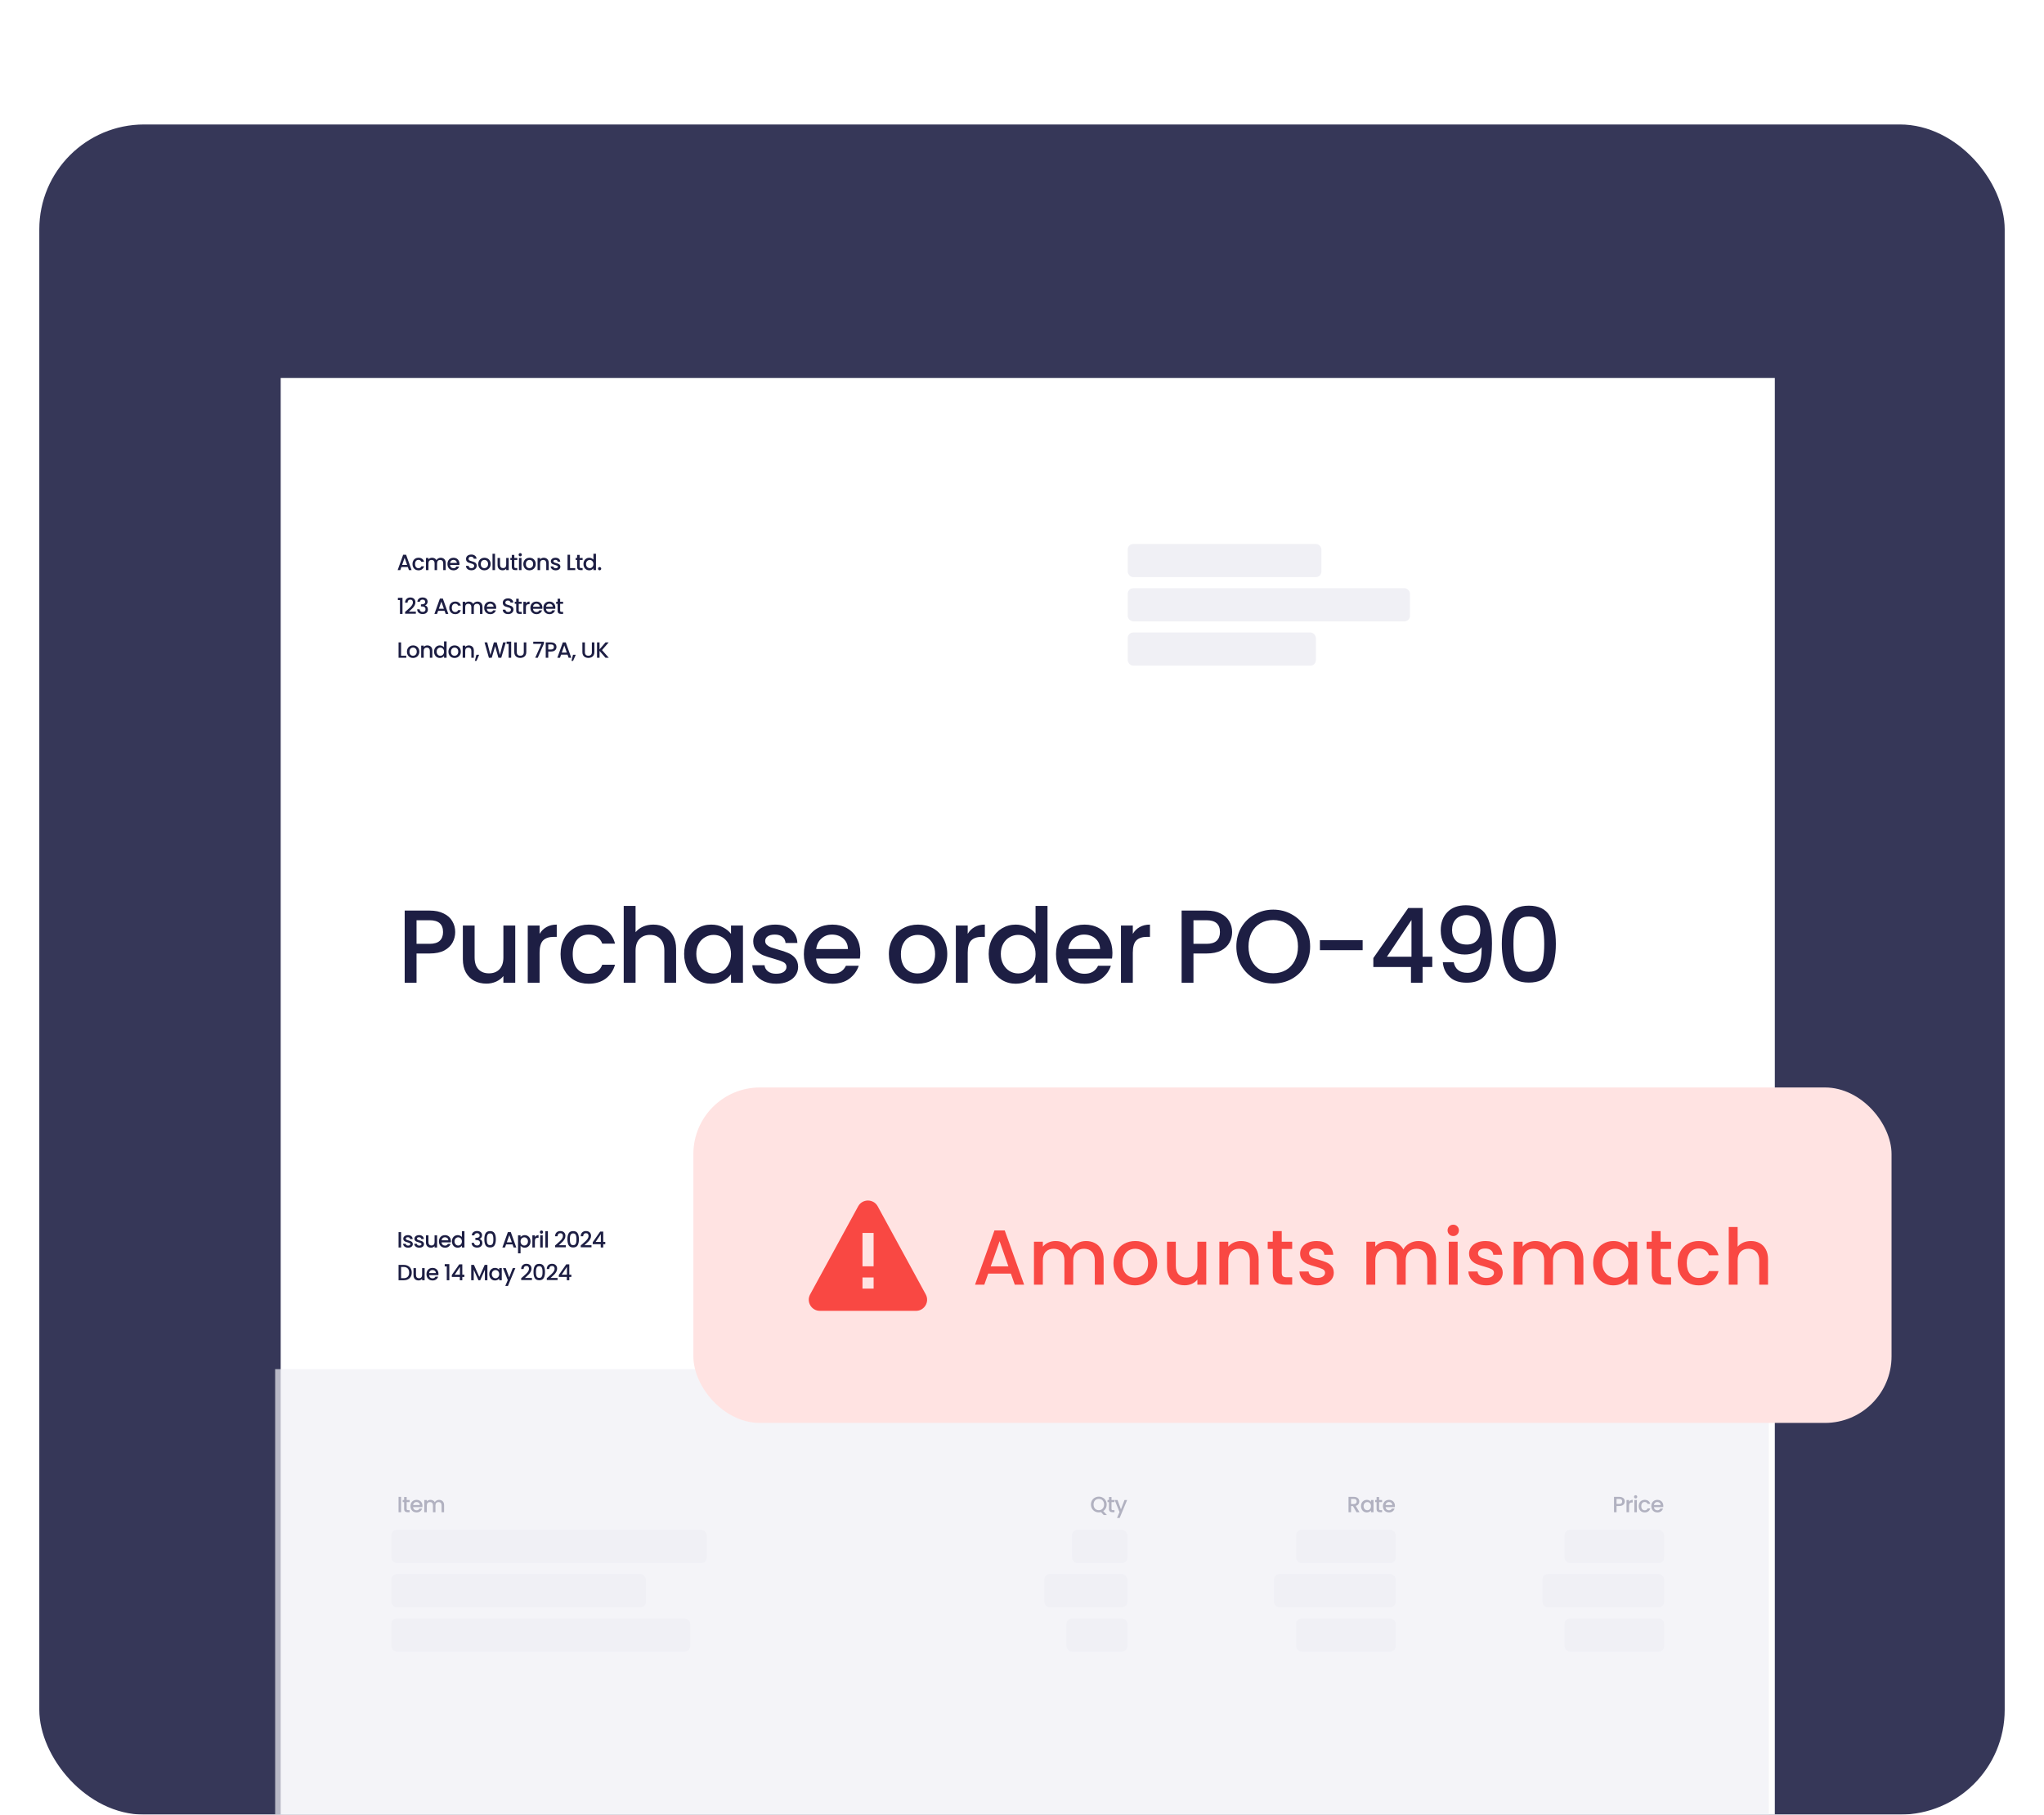
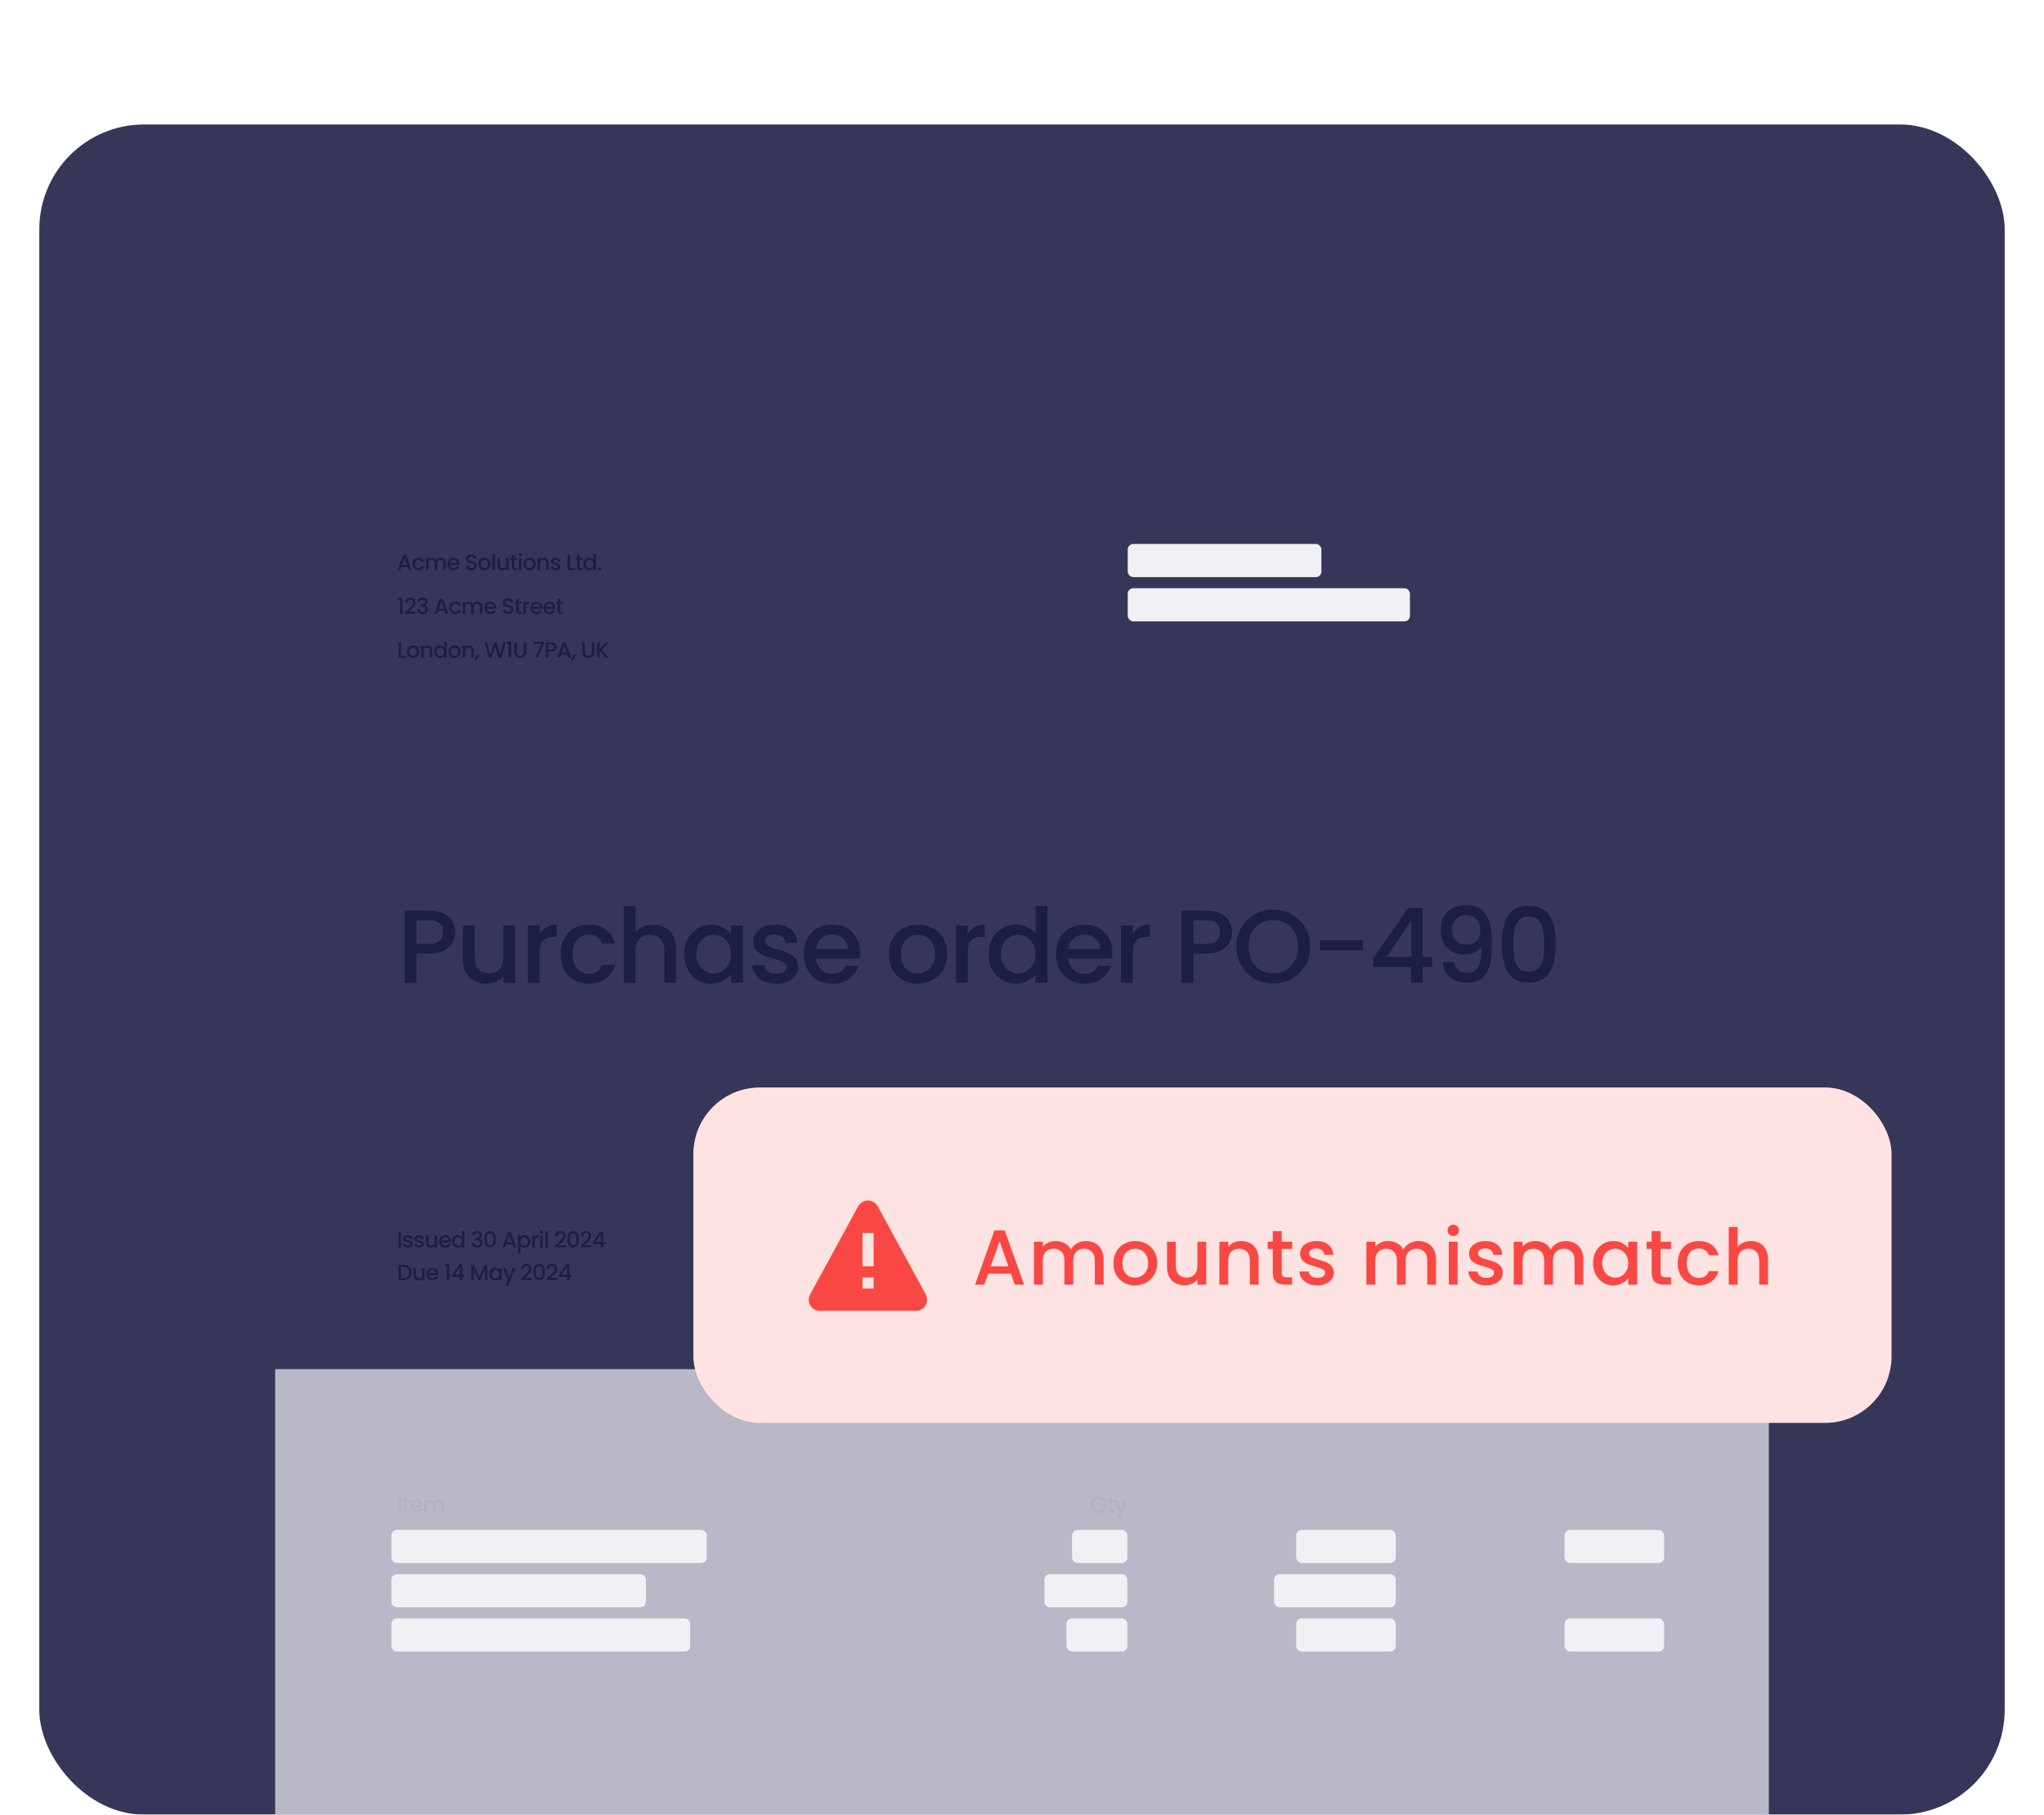
<svg xmlns="http://www.w3.org/2000/svg" width="312" height="277" viewBox="0 0 312 277" fill="none">
  <g filter="url(#filter0_ddd_735_246681)">
    <g clip-path="url(#clip0_735_246681)">
      <rect x="6" y="2" width="300" height="258" rx="16" fill="#363758" />
      <g filter="url(#filter1_d_735_246681)">
-         <rect width="228.067" height="308.312" transform="translate(42 39)" fill="white" />
        <path d="M61.407 67.861H60.424L60.255 68.341H59.853L60.694 65.989H61.141L61.982 68.341H61.576L61.407 67.861ZM61.299 67.547L60.917 66.455L60.532 67.547H61.299ZM62.118 67.408C62.118 67.217 62.156 67.049 62.233 66.905C62.312 66.758 62.42 66.646 62.557 66.567C62.694 66.488 62.852 66.449 63.03 66.449C63.255 66.449 63.441 66.503 63.588 66.611C63.736 66.717 63.837 66.869 63.888 67.067H63.473C63.439 66.975 63.385 66.903 63.31 66.851C63.236 66.799 63.143 66.773 63.03 66.773C62.872 66.773 62.746 66.829 62.652 66.942C62.559 67.052 62.513 67.208 62.513 67.408C62.513 67.609 62.559 67.765 62.652 67.878C62.746 67.99 62.872 68.047 63.03 68.047C63.253 68.047 63.401 67.949 63.473 67.753H63.888C63.834 67.942 63.733 68.093 63.584 68.206C63.435 68.316 63.251 68.371 63.03 68.371C62.852 68.371 62.694 68.332 62.557 68.253C62.42 68.172 62.312 68.059 62.233 67.915C62.156 67.769 62.118 67.6 62.118 67.408ZM66.424 66.449C66.571 66.449 66.701 66.479 66.816 66.54C66.933 66.601 67.025 66.691 67.09 66.81C67.158 66.93 67.191 67.074 67.191 67.243V68.341H66.81V67.3C66.81 67.133 66.768 67.006 66.685 66.918C66.601 66.828 66.487 66.783 66.343 66.783C66.199 66.783 66.084 66.828 65.999 66.918C65.915 67.006 65.874 67.133 65.874 67.3V68.341H65.492V67.3C65.492 67.133 65.45 67.006 65.367 66.918C65.284 66.828 65.17 66.783 65.026 66.783C64.882 66.783 64.767 66.828 64.681 66.918C64.598 67.006 64.556 67.133 64.556 67.3V68.341H64.171V66.479H64.556V66.692C64.619 66.615 64.699 66.556 64.796 66.513C64.893 66.47 64.996 66.449 65.107 66.449C65.255 66.449 65.388 66.48 65.505 66.543C65.623 66.606 65.713 66.698 65.776 66.817C65.832 66.704 65.92 66.615 66.039 66.55C66.159 66.482 66.287 66.449 66.424 66.449ZM69.287 67.364C69.287 67.434 69.282 67.497 69.273 67.553H67.85C67.862 67.702 67.917 67.822 68.016 67.912C68.115 68.002 68.237 68.047 68.381 68.047C68.588 68.047 68.735 67.96 68.82 67.787H69.236C69.18 67.958 69.077 68.099 68.928 68.209C68.782 68.317 68.599 68.371 68.381 68.371C68.203 68.371 68.043 68.332 67.901 68.253C67.761 68.172 67.651 68.059 67.57 67.915C67.491 67.769 67.452 67.6 67.452 67.408C67.452 67.217 67.49 67.049 67.567 66.905C67.645 66.758 67.755 66.646 67.894 66.567C68.036 66.488 68.198 66.449 68.381 66.449C68.557 66.449 68.713 66.487 68.851 66.564C68.988 66.64 69.095 66.748 69.172 66.888C69.248 67.025 69.287 67.184 69.287 67.364ZM68.884 67.243C68.882 67.101 68.832 66.987 68.732 66.901C68.633 66.816 68.51 66.773 68.364 66.773C68.231 66.773 68.117 66.816 68.023 66.901C67.928 66.985 67.872 67.099 67.854 67.243H68.884ZM71.114 68.364C70.957 68.364 70.815 68.337 70.689 68.283C70.562 68.227 70.463 68.148 70.391 68.047C70.319 67.945 70.283 67.827 70.283 67.692H70.695C70.704 67.793 70.744 67.877 70.814 67.942C70.886 68.007 70.986 68.04 71.114 68.04C71.247 68.04 71.351 68.008 71.425 67.945C71.499 67.88 71.537 67.797 71.537 67.695C71.537 67.617 71.513 67.552 71.466 67.503C71.421 67.453 71.363 67.415 71.293 67.388C71.226 67.361 71.131 67.332 71.01 67.3C70.856 67.26 70.731 67.219 70.634 67.178C70.54 67.136 70.459 67.07 70.391 66.983C70.324 66.895 70.29 66.778 70.29 66.631C70.29 66.496 70.324 66.378 70.391 66.276C70.459 66.175 70.553 66.097 70.675 66.043C70.797 65.989 70.937 65.962 71.097 65.962C71.325 65.962 71.511 66.019 71.655 66.134C71.801 66.247 71.882 66.402 71.898 66.601H71.472C71.466 66.515 71.425 66.442 71.351 66.381C71.276 66.32 71.178 66.29 71.057 66.29C70.946 66.29 70.856 66.318 70.787 66.374C70.717 66.431 70.682 66.512 70.682 66.618C70.682 66.69 70.703 66.749 70.746 66.797C70.791 66.842 70.847 66.878 70.915 66.905C70.982 66.932 71.075 66.961 71.192 66.993C71.347 67.035 71.474 67.078 71.57 67.121C71.669 67.164 71.753 67.23 71.82 67.32C71.89 67.408 71.925 67.526 71.925 67.675C71.925 67.794 71.892 67.907 71.827 68.013C71.764 68.119 71.671 68.204 71.547 68.27C71.425 68.333 71.281 68.364 71.114 68.364ZM73.086 68.371C72.91 68.371 72.751 68.332 72.609 68.253C72.468 68.172 72.356 68.059 72.275 67.915C72.194 67.769 72.153 67.6 72.153 67.408C72.153 67.219 72.195 67.051 72.278 66.905C72.362 66.758 72.475 66.646 72.62 66.567C72.764 66.488 72.925 66.449 73.103 66.449C73.281 66.449 73.442 66.488 73.586 66.567C73.73 66.646 73.844 66.758 73.927 66.905C74.01 67.051 74.052 67.219 74.052 67.408C74.052 67.597 74.009 67.765 73.924 67.912C73.838 68.058 73.721 68.172 73.572 68.253C73.426 68.332 73.264 68.371 73.086 68.371ZM73.086 68.037C73.185 68.037 73.277 68.013 73.363 67.966C73.451 67.918 73.522 67.847 73.576 67.753C73.63 67.658 73.657 67.543 73.657 67.408C73.657 67.273 73.631 67.159 73.579 67.067C73.527 66.972 73.459 66.901 73.373 66.854C73.287 66.807 73.195 66.783 73.096 66.783C72.997 66.783 72.904 66.807 72.819 66.854C72.736 66.901 72.669 66.972 72.62 67.067C72.57 67.159 72.545 67.273 72.545 67.408C72.545 67.609 72.596 67.764 72.697 67.874C72.801 67.983 72.93 68.037 73.086 68.037ZM74.717 65.84V68.341H74.332V65.84H74.717ZM76.807 66.479V68.341H76.422V68.121C76.361 68.198 76.281 68.258 76.182 68.304C76.085 68.346 75.981 68.368 75.871 68.368C75.725 68.368 75.593 68.337 75.476 68.276C75.361 68.216 75.27 68.126 75.202 68.006C75.137 67.887 75.104 67.743 75.104 67.574V66.479H75.486V67.516C75.486 67.683 75.528 67.811 75.611 67.901C75.694 67.989 75.808 68.033 75.952 68.033C76.096 68.033 76.21 67.989 76.293 67.901C76.379 67.811 76.422 67.683 76.422 67.516V66.479H76.807ZM77.663 66.793V67.824C77.663 67.894 77.679 67.944 77.711 67.976C77.744 68.005 77.801 68.02 77.879 68.02H78.116V68.341H77.812C77.638 68.341 77.506 68.3 77.413 68.219C77.321 68.138 77.275 68.006 77.275 67.824V66.793H77.055V66.479H77.275V66.016H77.663V66.479H78.116V66.793H77.663ZM78.566 66.232C78.496 66.232 78.437 66.209 78.39 66.161C78.343 66.114 78.319 66.056 78.319 65.986C78.319 65.916 78.343 65.857 78.39 65.81C78.437 65.763 78.496 65.739 78.566 65.739C78.633 65.739 78.691 65.763 78.738 65.81C78.785 65.857 78.809 65.916 78.809 65.986C78.809 66.056 78.785 66.114 78.738 66.161C78.691 66.209 78.633 66.232 78.566 66.232ZM78.755 66.479V68.341H78.37V66.479H78.755ZM79.967 68.371C79.791 68.371 79.632 68.332 79.49 68.253C79.348 68.172 79.237 68.059 79.156 67.915C79.075 67.769 79.034 67.6 79.034 67.408C79.034 67.219 79.076 67.051 79.159 66.905C79.243 66.758 79.356 66.646 79.5 66.567C79.645 66.488 79.806 66.449 79.984 66.449C80.162 66.449 80.323 66.488 80.467 66.567C80.611 66.646 80.725 66.758 80.808 66.905C80.891 67.051 80.933 67.219 80.933 67.408C80.933 67.597 80.89 67.765 80.805 67.912C80.719 68.058 80.602 68.172 80.453 68.253C80.307 68.332 80.145 68.371 79.967 68.371ZM79.967 68.037C80.066 68.037 80.158 68.013 80.244 67.966C80.332 67.918 80.403 67.847 80.457 67.753C80.511 67.658 80.538 67.543 80.538 67.408C80.538 67.273 80.512 67.159 80.46 67.067C80.408 66.972 80.34 66.901 80.254 66.854C80.168 66.807 80.076 66.783 79.977 66.783C79.878 66.783 79.785 66.807 79.7 66.854C79.616 66.901 79.55 66.972 79.5 67.067C79.451 67.159 79.426 67.273 79.426 67.408C79.426 67.609 79.477 67.764 79.578 67.874C79.682 67.983 79.811 68.037 79.967 68.037ZM82.152 66.449C82.298 66.449 82.429 66.479 82.544 66.54C82.661 66.601 82.752 66.691 82.817 66.81C82.883 66.93 82.915 67.074 82.915 67.243V68.341H82.534V67.3C82.534 67.133 82.492 67.006 82.409 66.918C82.325 66.828 82.211 66.783 82.067 66.783C81.923 66.783 81.808 66.828 81.723 66.918C81.639 67.006 81.598 67.133 81.598 67.3V68.341H81.212V66.479H81.598V66.692C81.661 66.615 81.741 66.556 81.838 66.513C81.937 66.47 82.041 66.449 82.152 66.449ZM83.981 68.371C83.835 68.371 83.703 68.345 83.586 68.293C83.471 68.239 83.38 68.167 83.312 68.077C83.245 67.985 83.208 67.882 83.204 67.77H83.603C83.609 67.849 83.647 67.915 83.714 67.969C83.784 68.021 83.871 68.047 83.974 68.047C84.082 68.047 84.166 68.026 84.224 67.986C84.285 67.943 84.316 67.889 84.316 67.824C84.316 67.754 84.282 67.702 84.214 67.668C84.149 67.635 84.044 67.597 83.9 67.557C83.76 67.519 83.647 67.481 83.559 67.445C83.471 67.409 83.394 67.354 83.329 67.28C83.266 67.206 83.234 67.108 83.234 66.986C83.234 66.887 83.264 66.797 83.322 66.716C83.381 66.632 83.464 66.567 83.572 66.52C83.683 66.472 83.809 66.449 83.951 66.449C84.162 66.449 84.332 66.503 84.461 66.611C84.591 66.717 84.661 66.862 84.67 67.047H84.285C84.278 66.963 84.245 66.897 84.184 66.847C84.123 66.798 84.041 66.773 83.937 66.773C83.836 66.773 83.758 66.792 83.704 66.83C83.65 66.869 83.623 66.919 83.623 66.983C83.623 67.032 83.641 67.074 83.677 67.108C83.713 67.141 83.757 67.168 83.809 67.189C83.861 67.207 83.937 67.23 84.038 67.26C84.174 67.296 84.284 67.333 84.37 67.371C84.457 67.407 84.533 67.461 84.596 67.533C84.659 67.605 84.692 67.701 84.694 67.82C84.694 67.926 84.665 68.021 84.606 68.104C84.548 68.188 84.464 68.253 84.356 68.3C84.25 68.347 84.125 68.371 83.981 68.371ZM86.17 68.03H86.964V68.341H85.785V65.993H86.17V68.03ZM87.634 66.793V67.824C87.634 67.894 87.65 67.944 87.682 67.976C87.716 68.005 87.772 68.02 87.851 68.02H88.087V68.341H87.783C87.61 68.341 87.477 68.3 87.384 68.219C87.292 68.138 87.246 68.006 87.246 67.824V66.793H87.026V66.479H87.246V66.016H87.634V66.479H88.087V66.793H87.634ZM88.213 67.401C88.213 67.215 88.251 67.049 88.327 66.905C88.406 66.761 88.512 66.649 88.645 66.57C88.78 66.489 88.93 66.449 89.094 66.449C89.216 66.449 89.335 66.476 89.453 66.53C89.572 66.582 89.666 66.651 89.736 66.739V65.84H90.125V68.341H89.736V68.06C89.673 68.15 89.585 68.225 89.473 68.283C89.362 68.342 89.235 68.371 89.091 68.371C88.929 68.371 88.78 68.331 88.645 68.249C88.512 68.166 88.406 68.051 88.327 67.905C88.251 67.756 88.213 67.588 88.213 67.401ZM89.736 67.408C89.736 67.28 89.709 67.168 89.655 67.074C89.603 66.979 89.535 66.907 89.449 66.858C89.364 66.808 89.271 66.783 89.172 66.783C89.073 66.783 88.981 66.808 88.895 66.858C88.809 66.905 88.74 66.976 88.686 67.07C88.634 67.163 88.608 67.273 88.608 67.401C88.608 67.53 88.634 67.642 88.686 67.739C88.74 67.836 88.809 67.91 88.895 67.962C88.983 68.012 89.075 68.037 89.172 68.037C89.271 68.037 89.364 68.012 89.449 67.962C89.535 67.913 89.603 67.841 89.655 67.746C89.709 67.649 89.736 67.537 89.736 67.408ZM90.685 68.364C90.615 68.364 90.556 68.341 90.509 68.293C90.462 68.246 90.438 68.188 90.438 68.118C90.438 68.048 90.462 67.989 90.509 67.942C90.556 67.895 90.615 67.871 90.685 67.871C90.752 67.871 90.81 67.895 90.857 67.942C90.904 67.989 90.928 68.048 90.928 68.118C90.928 68.188 90.904 68.246 90.857 68.293C90.81 68.341 90.752 68.364 90.685 68.364Z" fill="#1D1E43" />
        <path d="M59.89 72.918V72.567H60.593V75.03H60.205V72.918H59.89ZM61.234 74.506C61.45 74.319 61.62 74.166 61.744 74.047C61.87 73.925 61.975 73.799 62.058 73.668C62.142 73.538 62.183 73.407 62.183 73.276C62.183 73.141 62.151 73.035 62.085 72.959C62.022 72.882 61.922 72.844 61.785 72.844C61.652 72.844 61.548 72.887 61.474 72.972C61.402 73.056 61.363 73.168 61.359 73.31H60.987C60.994 73.053 61.07 72.858 61.217 72.722C61.365 72.585 61.554 72.516 61.781 72.516C62.027 72.516 62.218 72.584 62.355 72.719C62.495 72.854 62.565 73.034 62.565 73.26C62.565 73.422 62.523 73.578 62.44 73.729C62.359 73.878 62.261 74.012 62.146 74.131C62.033 74.249 61.889 74.385 61.714 74.54L61.562 74.675H62.633V74.996H60.99V74.716L61.234 74.506ZM62.863 73.175C62.876 72.966 62.956 72.802 63.103 72.685C63.251 72.568 63.441 72.51 63.67 72.51C63.828 72.51 63.964 72.538 64.079 72.594C64.194 72.65 64.281 72.727 64.339 72.824C64.398 72.921 64.427 73.03 64.427 73.151C64.427 73.291 64.39 73.411 64.316 73.51C64.241 73.609 64.152 73.675 64.049 73.709V73.722C64.182 73.763 64.285 73.837 64.36 73.945C64.434 74.051 64.471 74.188 64.471 74.354C64.471 74.487 64.441 74.606 64.38 74.709C64.319 74.813 64.229 74.895 64.11 74.956C63.99 75.014 63.847 75.044 63.681 75.044C63.437 75.044 63.237 74.982 63.079 74.858C62.924 74.732 62.84 74.551 62.829 74.317H63.201C63.21 74.437 63.256 74.535 63.339 74.611C63.423 74.686 63.535 74.723 63.677 74.723C63.815 74.723 63.92 74.686 63.995 74.611C64.069 74.535 64.106 74.437 64.106 74.317C64.106 74.159 64.055 74.048 63.954 73.983C63.855 73.915 63.702 73.881 63.495 73.881H63.407V73.564H63.498C63.681 73.561 63.819 73.531 63.914 73.472C64.01 73.414 64.059 73.322 64.059 73.195C64.059 73.087 64.024 73.002 63.954 72.939C63.884 72.873 63.785 72.841 63.657 72.841C63.531 72.841 63.433 72.873 63.363 72.939C63.293 73.002 63.251 73.081 63.238 73.175H62.863ZM67.017 74.55H66.034L65.865 75.03H65.463L66.304 72.678H66.75L67.591 75.03H67.186L67.017 74.55ZM66.909 74.236L66.527 73.145L66.142 74.236H66.909ZM67.728 74.098C67.728 73.906 67.766 73.738 67.842 73.594C67.921 73.448 68.029 73.335 68.167 73.256C68.304 73.177 68.462 73.138 68.64 73.138C68.865 73.138 69.051 73.192 69.197 73.3C69.346 73.406 69.446 73.558 69.498 73.756H69.082C69.049 73.664 68.995 73.592 68.92 73.54C68.846 73.488 68.752 73.462 68.64 73.462C68.482 73.462 68.356 73.519 68.261 73.631C68.169 73.742 68.123 73.897 68.123 74.098C68.123 74.298 68.169 74.455 68.261 74.567C68.356 74.68 68.482 74.736 68.64 74.736C68.863 74.736 69.01 74.638 69.082 74.442H69.498C69.444 74.631 69.343 74.782 69.194 74.895C69.045 75.005 68.861 75.061 68.64 75.061C68.462 75.061 68.304 75.021 68.167 74.942C68.029 74.861 67.921 74.749 67.842 74.604C67.766 74.458 67.728 74.289 67.728 74.098ZM72.034 73.138C72.18 73.138 72.311 73.168 72.426 73.229C72.543 73.29 72.634 73.38 72.7 73.499C72.767 73.619 72.801 73.763 72.801 73.932V75.03H72.419V73.989C72.419 73.823 72.378 73.695 72.294 73.608C72.211 73.517 72.097 73.472 71.953 73.472C71.809 73.472 71.694 73.517 71.608 73.608C71.525 73.695 71.483 73.823 71.483 73.989V75.03H71.102V73.989C71.102 73.823 71.06 73.695 70.977 73.608C70.893 73.517 70.779 73.472 70.635 73.472C70.491 73.472 70.376 73.517 70.291 73.608C70.207 73.695 70.166 73.823 70.166 73.989V75.03H69.781V73.168H70.166V73.381C70.229 73.305 70.309 73.245 70.406 73.202C70.502 73.159 70.606 73.138 70.716 73.138C70.865 73.138 70.998 73.169 71.115 73.233C71.232 73.296 71.322 73.387 71.385 73.506C71.442 73.394 71.529 73.305 71.649 73.239C71.768 73.172 71.897 73.138 72.034 73.138ZM74.896 74.054C74.896 74.124 74.892 74.186 74.883 74.243H73.46C73.471 74.391 73.527 74.511 73.626 74.601C73.725 74.691 73.847 74.736 73.991 74.736C74.198 74.736 74.344 74.649 74.43 74.476H74.846C74.789 74.647 74.687 74.788 74.538 74.898C74.392 75.007 74.209 75.061 73.991 75.061C73.813 75.061 73.653 75.021 73.511 74.942C73.371 74.861 73.261 74.749 73.18 74.604C73.101 74.458 73.061 74.289 73.061 74.098C73.061 73.906 73.1 73.738 73.176 73.594C73.255 73.448 73.364 73.335 73.504 73.256C73.646 73.177 73.808 73.138 73.991 73.138C74.166 73.138 74.323 73.176 74.46 73.253C74.598 73.329 74.705 73.438 74.781 73.577C74.858 73.715 74.896 73.873 74.896 74.054ZM74.494 73.932C74.492 73.79 74.441 73.676 74.342 73.591C74.243 73.505 74.12 73.462 73.974 73.462C73.841 73.462 73.727 73.505 73.632 73.591C73.538 73.674 73.482 73.788 73.463 73.932H74.494ZM76.724 75.054C76.566 75.054 76.424 75.027 76.298 74.973C76.172 74.916 76.073 74.838 76.001 74.736C75.929 74.635 75.893 74.516 75.893 74.381H76.305C76.314 74.483 76.353 74.566 76.423 74.631C76.495 74.697 76.596 74.729 76.724 74.729C76.857 74.729 76.96 74.698 77.035 74.635C77.109 74.57 77.146 74.486 77.146 74.385C77.146 74.306 77.123 74.242 77.075 74.192C77.03 74.143 76.973 74.104 76.903 74.077C76.835 74.05 76.741 74.021 76.619 73.989C76.466 73.949 76.341 73.908 76.244 73.868C76.15 73.825 76.068 73.76 76.001 73.672C75.933 73.584 75.9 73.467 75.9 73.32C75.9 73.185 75.933 73.067 76.001 72.966C76.068 72.864 76.163 72.787 76.285 72.733C76.406 72.678 76.547 72.651 76.707 72.651C76.934 72.651 77.12 72.709 77.264 72.824C77.411 72.936 77.492 73.092 77.508 73.29H77.082C77.075 73.204 77.035 73.131 76.96 73.07C76.886 73.01 76.788 72.979 76.666 72.979C76.556 72.979 76.466 73.007 76.396 73.064C76.326 73.12 76.291 73.201 76.291 73.307C76.291 73.379 76.313 73.439 76.356 73.486C76.401 73.531 76.457 73.567 76.525 73.594C76.592 73.621 76.684 73.65 76.802 73.682C76.957 73.725 77.083 73.768 77.18 73.81C77.279 73.853 77.362 73.92 77.43 74.01C77.5 74.098 77.535 74.216 77.535 74.365C77.535 74.484 77.502 74.597 77.437 74.702C77.374 74.808 77.28 74.894 77.156 74.959C77.035 75.022 76.891 75.054 76.724 75.054ZM78.337 73.483V74.513C78.337 74.583 78.353 74.634 78.385 74.665C78.418 74.695 78.475 74.709 78.553 74.709H78.79V75.03H78.486C78.312 75.03 78.18 74.99 78.087 74.909C77.995 74.827 77.949 74.696 77.949 74.513V73.483H77.729V73.168H77.949V72.706H78.337V73.168H78.79V73.483H78.337ZM79.429 73.439C79.485 73.344 79.559 73.271 79.652 73.219C79.746 73.165 79.858 73.138 79.986 73.138V73.537H79.888C79.737 73.537 79.623 73.575 79.544 73.652C79.467 73.728 79.429 73.861 79.429 74.05V75.03H79.044V73.168H79.429V73.439ZM81.945 74.054C81.945 74.124 81.941 74.186 81.932 74.243H80.509C80.521 74.391 80.576 74.511 80.675 74.601C80.774 74.691 80.896 74.736 81.04 74.736C81.247 74.736 81.394 74.649 81.479 74.476H81.895C81.838 74.647 81.736 74.788 81.587 74.898C81.441 75.007 81.258 75.061 81.04 75.061C80.862 75.061 80.702 75.021 80.56 74.942C80.42 74.861 80.31 74.749 80.229 74.604C80.15 74.458 80.111 74.289 80.111 74.098C80.111 73.906 80.149 73.738 80.226 73.594C80.304 73.448 80.414 73.335 80.553 73.256C80.695 73.177 80.857 73.138 81.04 73.138C81.216 73.138 81.372 73.176 81.51 73.253C81.647 73.329 81.754 73.438 81.831 73.577C81.907 73.715 81.945 73.873 81.945 74.054ZM81.543 73.932C81.541 73.79 81.49 73.676 81.391 73.591C81.292 73.505 81.169 73.462 81.023 73.462C80.89 73.462 80.776 73.505 80.682 73.591C80.587 73.674 80.531 73.788 80.513 73.932H81.543ZM83.929 74.054C83.929 74.124 83.925 74.186 83.916 74.243H82.493C82.505 74.391 82.56 74.511 82.659 74.601C82.758 74.691 82.88 74.736 83.024 74.736C83.231 74.736 83.377 74.649 83.463 74.476H83.879C83.822 74.647 83.72 74.788 83.571 74.898C83.425 75.007 83.242 75.061 83.024 75.061C82.846 75.061 82.686 75.021 82.544 74.942C82.404 74.861 82.294 74.749 82.213 74.604C82.134 74.458 82.095 74.289 82.095 74.098C82.095 73.906 82.133 73.738 82.21 73.594C82.288 73.448 82.398 73.335 82.537 73.256C82.679 73.177 82.841 73.138 83.024 73.138C83.2 73.138 83.356 73.176 83.493 73.253C83.631 73.329 83.738 73.438 83.814 73.577C83.891 73.715 83.929 73.873 83.929 74.054ZM83.527 73.932C83.525 73.79 83.474 73.676 83.375 73.591C83.276 73.505 83.153 73.462 83.007 73.462C82.874 73.462 82.76 73.505 82.666 73.591C82.571 73.674 82.515 73.788 82.497 73.932H83.527ZM84.656 73.483V74.513C84.656 74.583 84.672 74.634 84.704 74.665C84.737 74.695 84.794 74.709 84.873 74.709H85.109V75.03H84.805C84.632 75.03 84.499 74.99 84.406 74.909C84.314 74.827 84.268 74.696 84.268 74.513V73.483H84.048V73.168H84.268V72.706H84.656V73.168H85.109V73.483H84.656Z" fill="#1D1E43" />
        <path d="M60.377 81.409H61.171V81.719H59.992V79.371H60.377V81.409ZM62.199 81.75C62.023 81.75 61.865 81.71 61.723 81.632C61.581 81.551 61.469 81.438 61.388 81.294C61.307 81.147 61.267 80.978 61.267 80.787C61.267 80.598 61.308 80.43 61.392 80.284C61.475 80.137 61.589 80.025 61.733 79.946C61.877 79.867 62.038 79.827 62.216 79.827C62.394 79.827 62.555 79.867 62.699 79.946C62.843 80.025 62.957 80.137 63.041 80.284C63.124 80.43 63.166 80.598 63.166 80.787C63.166 80.976 63.123 81.144 63.037 81.29C62.952 81.437 62.834 81.551 62.686 81.632C62.539 81.71 62.377 81.75 62.199 81.75ZM62.199 81.415C62.298 81.415 62.391 81.392 62.476 81.344C62.564 81.297 62.635 81.226 62.689 81.132C62.743 81.037 62.77 80.922 62.77 80.787C62.77 80.652 62.744 80.538 62.693 80.446C62.641 80.351 62.572 80.28 62.486 80.233C62.401 80.186 62.308 80.162 62.209 80.162C62.11 80.162 62.018 80.186 61.932 80.233C61.849 80.28 61.782 80.351 61.733 80.446C61.683 80.538 61.659 80.652 61.659 80.787C61.659 80.987 61.709 81.143 61.811 81.253C61.914 81.361 62.044 81.415 62.199 81.415ZM64.384 79.827C64.531 79.827 64.661 79.858 64.776 79.919C64.893 79.979 64.984 80.07 65.05 80.189C65.115 80.308 65.148 80.453 65.148 80.621V81.719H64.766V80.679C64.766 80.512 64.724 80.385 64.641 80.297C64.558 80.207 64.444 80.162 64.3 80.162C64.156 80.162 64.041 80.207 63.955 80.297C63.872 80.385 63.83 80.512 63.83 80.679V81.719H63.445V79.858H63.83V80.071C63.893 79.994 63.973 79.934 64.07 79.892C64.169 79.849 64.274 79.827 64.384 79.827ZM65.409 80.78C65.409 80.593 65.448 80.428 65.524 80.284C65.603 80.139 65.709 80.028 65.842 79.949C65.977 79.868 66.127 79.827 66.291 79.827C66.413 79.827 66.532 79.854 66.649 79.909C66.769 79.96 66.863 80.03 66.933 80.118V79.219H67.322V81.719H66.933V81.439C66.87 81.529 66.782 81.603 66.67 81.662C66.559 81.721 66.432 81.75 66.288 81.75C66.126 81.75 65.977 81.709 65.842 81.628C65.709 81.545 65.603 81.43 65.524 81.284C65.448 81.135 65.409 80.967 65.409 80.78ZM66.933 80.787C66.933 80.659 66.906 80.547 66.852 80.453C66.8 80.358 66.732 80.286 66.646 80.236C66.56 80.187 66.468 80.162 66.369 80.162C66.27 80.162 66.177 80.187 66.092 80.236C66.006 80.284 65.936 80.355 65.882 80.449C65.831 80.541 65.805 80.652 65.805 80.78C65.805 80.909 65.831 81.021 65.882 81.118C65.936 81.215 66.006 81.289 66.092 81.341C66.18 81.391 66.272 81.415 66.369 81.415C66.468 81.415 66.56 81.391 66.646 81.341C66.732 81.291 66.8 81.219 66.852 81.125C66.906 81.028 66.933 80.915 66.933 80.787ZM68.534 81.75C68.358 81.75 68.199 81.71 68.057 81.632C67.915 81.551 67.804 81.438 67.723 81.294C67.642 81.147 67.601 80.978 67.601 80.787C67.601 80.598 67.643 80.43 67.726 80.284C67.81 80.137 67.923 80.025 68.067 79.946C68.212 79.867 68.373 79.827 68.551 79.827C68.729 79.827 68.89 79.867 69.034 79.946C69.178 80.025 69.292 80.137 69.375 80.284C69.459 80.43 69.5 80.598 69.5 80.787C69.5 80.976 69.457 81.144 69.372 81.29C69.286 81.437 69.169 81.551 69.02 81.632C68.874 81.71 68.712 81.75 68.534 81.75ZM68.534 81.415C68.633 81.415 68.725 81.392 68.811 81.344C68.899 81.297 68.97 81.226 69.024 81.132C69.078 81.037 69.105 80.922 69.105 80.787C69.105 80.652 69.079 80.538 69.027 80.446C68.975 80.351 68.907 80.28 68.821 80.233C68.735 80.186 68.643 80.162 68.544 80.162C68.445 80.162 68.353 80.186 68.267 80.233C68.183 80.28 68.117 80.351 68.067 80.446C68.018 80.538 67.993 80.652 67.993 80.787C67.993 80.987 68.044 81.143 68.145 81.253C68.249 81.361 68.378 81.415 68.534 81.415ZM70.719 79.827C70.865 79.827 70.996 79.858 71.111 79.919C71.228 79.979 71.319 80.07 71.385 80.189C71.45 80.308 71.482 80.453 71.482 80.621V81.719H71.101V80.679C71.101 80.512 71.059 80.385 70.976 80.297C70.892 80.207 70.778 80.162 70.634 80.162C70.49 80.162 70.375 80.207 70.29 80.297C70.206 80.385 70.165 80.512 70.165 80.679V81.719H69.779V79.858H70.165V80.071C70.228 79.994 70.308 79.934 70.405 79.892C70.504 79.849 70.609 79.827 70.719 79.827ZM72.295 81.257L71.886 82.189H71.636L71.876 81.257H72.295ZM76.364 79.371L75.668 81.719H75.232L74.739 79.942L74.215 81.719L73.783 81.723L73.117 79.371H73.526L74.012 81.284L74.54 79.371H74.972L75.462 81.273L75.952 79.371H76.364ZM76.479 79.608V79.256H77.182V81.719H76.793V79.608H76.479ZM78.042 79.371V80.868C78.042 81.046 78.088 81.18 78.181 81.27C78.275 81.36 78.406 81.405 78.573 81.405C78.742 81.405 78.872 81.36 78.965 81.27C79.059 81.18 79.106 81.046 79.106 80.868V79.371H79.492V80.861C79.492 81.053 79.45 81.215 79.367 81.348C79.283 81.481 79.172 81.58 79.032 81.645C78.892 81.71 78.738 81.743 78.569 81.743C78.4 81.743 78.246 81.71 78.106 81.645C77.969 81.58 77.86 81.481 77.778 81.348C77.697 81.215 77.657 81.053 77.657 80.861V79.371H78.042ZM82.178 79.554L81.239 81.719H80.85L81.8 79.594H80.55V79.266H82.178V79.554ZM84.099 80.071C84.099 80.19 84.071 80.303 84.015 80.409C83.959 80.514 83.868 80.601 83.745 80.669C83.621 80.734 83.462 80.767 83.268 80.767H82.843V81.719H82.457V79.371H83.268C83.448 79.371 83.6 79.403 83.724 79.466C83.85 79.527 83.944 79.61 84.005 79.716C84.068 79.822 84.099 79.94 84.099 80.071ZM83.268 80.453C83.415 80.453 83.524 80.42 83.596 80.355C83.668 80.287 83.704 80.192 83.704 80.071C83.704 79.814 83.559 79.686 83.268 79.686H82.843V80.453H83.268ZM85.781 81.24H84.798L84.629 81.719H84.227L85.068 79.368H85.514L86.356 81.719H85.95L85.781 81.24ZM85.673 80.925L85.291 79.834L84.906 80.925H85.673ZM87.042 81.257L86.633 82.189H86.383L86.623 81.257H87.042ZM88.436 79.371V80.868C88.436 81.046 88.482 81.18 88.574 81.27C88.669 81.36 88.799 81.405 88.966 81.405C89.135 81.405 89.266 81.36 89.358 81.27C89.453 81.18 89.5 81.046 89.5 80.868V79.371H89.885V80.861C89.885 81.053 89.843 81.215 89.76 81.348C89.677 81.481 89.565 81.58 89.426 81.645C89.286 81.71 89.132 81.743 88.963 81.743C88.794 81.743 88.639 81.71 88.5 81.645C88.362 81.58 88.253 81.481 88.172 81.348C88.091 81.215 88.05 81.053 88.05 80.861V79.371H88.436ZM91.579 81.719L90.67 80.669V81.719H90.285V79.371H90.67V80.442L91.583 79.371H92.066L91.045 80.547L92.083 81.719H91.579Z" fill="#1D1E43" />
        <rect x="171.295" y="64.341" width="29.564" height="5.068" rx="0.845" fill="#F0F0F5" />
        <rect x="171.295" y="71.098" width="43.079" height="5.068" rx="0.845" fill="#F0F0F5" />
-         <rect x="171.295" y="77.856" width="28.72" height="5.068" rx="0.845" fill="#F0F0F5" />
        <path d="M68.638 123.592C68.638 124.152 68.505 124.681 68.241 125.178C67.977 125.675 67.554 126.082 66.972 126.399C66.39 126.706 65.645 126.859 64.735 126.859H62.736V131.333H60.928V120.308H64.735C65.581 120.308 66.295 120.456 66.877 120.752C67.469 121.038 67.908 121.429 68.193 121.926C68.49 122.423 68.638 122.978 68.638 123.592ZM64.735 125.384C65.423 125.384 65.936 125.231 66.274 124.924C66.612 124.607 66.782 124.163 66.782 123.592C66.782 122.386 66.1 121.783 64.735 121.783H62.736V125.384H64.735ZM77.802 122.592V131.333H75.994V130.302C75.708 130.661 75.333 130.947 74.868 131.158C74.413 131.359 73.926 131.46 73.408 131.46C72.721 131.46 72.102 131.317 71.552 131.031C71.013 130.746 70.584 130.323 70.267 129.762C69.96 129.202 69.807 128.525 69.807 127.732V122.592H71.6V127.462C71.6 128.245 71.795 128.848 72.187 129.271C72.578 129.683 73.112 129.889 73.789 129.889C74.466 129.889 75 129.683 75.391 129.271C75.793 128.848 75.994 128.245 75.994 127.462V122.592H77.802ZM81.521 123.861C81.785 123.417 82.134 123.073 82.568 122.83C83.012 122.576 83.535 122.449 84.138 122.449V124.321H83.678C82.97 124.321 82.43 124.501 82.06 124.861C81.701 125.22 81.521 125.844 81.521 126.732V131.333H79.712V122.592H81.521V123.861ZM84.722 126.955C84.722 126.056 84.902 125.268 85.261 124.591C85.631 123.904 86.139 123.375 86.784 123.005C87.429 122.634 88.169 122.449 89.005 122.449C90.062 122.449 90.935 122.703 91.622 123.211C92.32 123.708 92.791 124.422 93.034 125.352H91.083C90.924 124.919 90.671 124.58 90.322 124.337C89.973 124.094 89.534 123.972 89.005 123.972C88.265 123.972 87.672 124.237 87.228 124.765C86.795 125.284 86.578 126.013 86.578 126.955C86.578 127.896 86.795 128.631 87.228 129.16C87.672 129.688 88.265 129.953 89.005 129.953C90.052 129.953 90.745 129.493 91.083 128.573H93.034C92.78 129.461 92.305 130.17 91.606 130.698C90.909 131.216 90.041 131.476 89.005 131.476C88.169 131.476 87.429 131.291 86.784 130.92C86.139 130.54 85.631 130.011 85.261 129.334C84.902 128.647 84.722 127.853 84.722 126.955ZM98.882 122.449C99.548 122.449 100.14 122.592 100.658 122.878C101.187 123.163 101.6 123.586 101.896 124.147C102.202 124.707 102.356 125.384 102.356 126.177V131.333H100.563V126.447C100.563 125.664 100.367 125.067 99.976 124.654C99.585 124.231 99.051 124.02 98.374 124.02C97.697 124.02 97.158 124.231 96.756 124.654C96.365 125.067 96.169 125.664 96.169 126.447V131.333H94.361V119.594H96.169V123.607C96.476 123.237 96.862 122.952 97.327 122.751C97.803 122.55 98.321 122.449 98.882 122.449ZM103.584 126.923C103.584 126.045 103.763 125.268 104.123 124.591C104.493 123.914 104.99 123.391 105.614 123.02C106.249 122.64 106.947 122.449 107.708 122.449C108.396 122.449 108.993 122.587 109.501 122.862C110.019 123.126 110.431 123.459 110.738 123.861V122.592H112.562V131.333H110.738V130.032C110.431 130.444 110.014 130.788 109.485 131.063C108.956 131.338 108.353 131.476 107.676 131.476C106.926 131.476 106.238 131.285 105.614 130.905C104.99 130.513 104.493 129.974 104.123 129.286C103.763 128.588 103.584 127.801 103.584 126.923ZM110.738 126.955C110.738 126.352 110.611 125.828 110.357 125.384C110.114 124.94 109.792 124.601 109.39 124.369C108.988 124.136 108.554 124.02 108.089 124.02C107.624 124.02 107.19 124.136 106.788 124.369C106.386 124.591 106.058 124.924 105.805 125.368C105.561 125.802 105.44 126.32 105.44 126.923C105.44 127.526 105.561 128.054 105.805 128.509C106.058 128.964 106.386 129.313 106.788 129.556C107.201 129.789 107.634 129.905 108.089 129.905C108.554 129.905 108.988 129.789 109.39 129.556C109.792 129.323 110.114 128.985 110.357 128.541C110.611 128.086 110.738 127.557 110.738 126.955ZM117.634 131.476C116.947 131.476 116.328 131.354 115.778 131.111C115.239 130.857 114.811 130.519 114.493 130.095C114.176 129.662 114.007 129.181 113.986 128.652H115.858C115.889 129.022 116.064 129.334 116.381 129.588C116.709 129.831 117.116 129.953 117.603 129.953C118.11 129.953 118.502 129.858 118.777 129.667C119.062 129.466 119.205 129.212 119.205 128.906C119.205 128.578 119.046 128.335 118.729 128.176C118.422 128.017 117.93 127.843 117.254 127.653C116.598 127.473 116.064 127.298 115.651 127.129C115.239 126.96 114.879 126.701 114.573 126.352C114.277 126.003 114.129 125.543 114.129 124.972C114.129 124.506 114.266 124.083 114.541 123.703C114.816 123.311 115.207 123.005 115.715 122.783C116.233 122.56 116.825 122.449 117.492 122.449C118.486 122.449 119.284 122.703 119.887 123.211C120.5 123.708 120.828 124.39 120.87 125.257H119.062C119.03 124.866 118.872 124.554 118.586 124.321C118.301 124.089 117.915 123.972 117.428 123.972C116.952 123.972 116.587 124.062 116.334 124.242C116.08 124.422 115.953 124.66 115.953 124.956C115.953 125.188 116.037 125.384 116.207 125.543C116.376 125.701 116.582 125.828 116.825 125.923C117.069 126.008 117.428 126.119 117.904 126.257C118.539 126.426 119.057 126.6 119.459 126.78C119.871 126.949 120.225 127.203 120.521 127.541C120.818 127.88 120.971 128.329 120.982 128.89C120.982 129.387 120.844 129.831 120.569 130.222C120.294 130.614 119.903 130.92 119.395 131.142C118.898 131.365 118.311 131.476 117.634 131.476ZM130.471 126.748C130.471 127.076 130.449 127.372 130.407 127.637H123.729C123.782 128.335 124.041 128.895 124.506 129.318C124.971 129.741 125.542 129.953 126.219 129.953C127.192 129.953 127.88 129.546 128.282 128.731H130.233C129.968 129.535 129.487 130.196 128.789 130.714C128.102 131.222 127.245 131.476 126.219 131.476C125.384 131.476 124.633 131.291 123.967 130.92C123.311 130.54 122.793 130.011 122.412 129.334C122.042 128.647 121.857 127.853 121.857 126.955C121.857 126.056 122.037 125.268 122.396 124.591C122.766 123.904 123.279 123.375 123.935 123.005C124.601 122.634 125.363 122.449 126.219 122.449C127.044 122.449 127.779 122.629 128.424 122.989C129.069 123.348 129.572 123.856 129.931 124.512C130.291 125.157 130.471 125.902 130.471 126.748ZM128.583 126.177C128.572 125.511 128.334 124.977 127.869 124.575C127.404 124.173 126.827 123.972 126.14 123.972C125.516 123.972 124.982 124.173 124.538 124.575C124.094 124.966 123.829 125.5 123.745 126.177H128.583ZM139.211 131.476C138.386 131.476 137.64 131.291 136.974 130.92C136.308 130.54 135.784 130.011 135.403 129.334C135.023 128.647 134.832 127.853 134.832 126.955C134.832 126.066 135.028 125.278 135.419 124.591C135.811 123.904 136.345 123.375 137.021 123.005C137.698 122.634 138.454 122.449 139.29 122.449C140.125 122.449 140.882 122.634 141.558 123.005C142.235 123.375 142.769 123.904 143.161 124.591C143.552 125.278 143.747 126.066 143.747 126.955C143.747 127.843 143.547 128.631 143.145 129.318C142.743 130.006 142.193 130.54 141.495 130.92C140.807 131.291 140.046 131.476 139.211 131.476ZM139.211 129.905C139.676 129.905 140.109 129.794 140.511 129.572C140.924 129.35 141.257 129.017 141.511 128.573C141.765 128.128 141.891 127.589 141.891 126.955C141.891 126.32 141.77 125.786 141.527 125.352C141.283 124.908 140.961 124.575 140.559 124.353C140.157 124.131 139.723 124.02 139.258 124.02C138.793 124.02 138.359 124.131 137.957 124.353C137.566 124.575 137.254 124.908 137.021 125.352C136.789 125.786 136.672 126.32 136.672 126.955C136.672 127.896 136.91 128.625 137.386 129.144C137.873 129.651 138.481 129.905 139.211 129.905ZM146.868 123.861C147.132 123.417 147.481 123.073 147.915 122.83C148.359 122.576 148.882 122.449 149.485 122.449V124.321H149.025C148.317 124.321 147.777 124.501 147.407 124.861C147.047 125.22 146.868 125.844 146.868 126.732V131.333H145.059V122.592H146.868V123.861ZM150.069 126.923C150.069 126.045 150.249 125.268 150.608 124.591C150.978 123.914 151.475 123.391 152.099 123.02C152.734 122.64 153.437 122.449 154.209 122.449C154.78 122.449 155.341 122.576 155.891 122.83C156.451 123.073 156.895 123.401 157.223 123.814V119.594H159.047V131.333H157.223V130.016C156.927 130.439 156.515 130.788 155.986 131.063C155.468 131.338 154.87 131.476 154.193 131.476C153.432 131.476 152.734 131.285 152.099 130.905C151.475 130.513 150.978 129.974 150.608 129.286C150.249 128.588 150.069 127.801 150.069 126.923ZM157.223 126.955C157.223 126.352 157.096 125.828 156.842 125.384C156.599 124.94 156.277 124.601 155.875 124.369C155.473 124.136 155.039 124.02 154.574 124.02C154.109 124.02 153.675 124.136 153.273 124.369C152.871 124.591 152.543 124.924 152.29 125.368C152.046 125.802 151.925 126.32 151.925 126.923C151.925 127.526 152.046 128.054 152.29 128.509C152.543 128.964 152.871 129.313 153.273 129.556C153.686 129.789 154.119 129.905 154.574 129.905C155.039 129.905 155.473 129.789 155.875 129.556C156.277 129.323 156.599 128.985 156.842 128.541C157.096 128.086 157.223 127.557 157.223 126.955ZM168.958 126.748C168.958 127.076 168.937 127.372 168.894 127.637H162.216C162.269 128.335 162.528 128.895 162.993 129.318C163.458 129.741 164.03 129.953 164.706 129.953C165.679 129.953 166.367 129.546 166.769 128.731H168.72C168.455 129.535 167.974 130.196 167.276 130.714C166.589 131.222 165.732 131.476 164.706 131.476C163.871 131.476 163.12 131.291 162.454 130.92C161.798 130.54 161.28 130.011 160.899 129.334C160.529 128.647 160.344 127.853 160.344 126.955C160.344 126.056 160.524 125.268 160.883 124.591C161.253 123.904 161.766 123.375 162.422 123.005C163.088 122.634 163.85 122.449 164.706 122.449C165.531 122.449 166.266 122.629 166.911 122.989C167.556 123.348 168.059 123.856 168.418 124.512C168.778 125.157 168.958 125.902 168.958 126.748ZM167.07 126.177C167.059 125.511 166.821 124.977 166.356 124.575C165.891 124.173 165.314 123.972 164.627 123.972C164.003 123.972 163.469 124.173 163.025 124.575C162.581 124.966 162.316 125.5 162.232 126.177H167.07ZM172.07 123.861C172.334 123.417 172.683 123.073 173.117 122.83C173.561 122.576 174.085 122.449 174.687 122.449V124.321H174.227C173.519 124.321 172.979 124.501 172.609 124.861C172.25 125.22 172.07 125.844 172.07 126.732V131.333H170.261V122.592H172.07V123.861ZM187.228 123.592C187.228 124.152 187.096 124.681 186.832 125.178C186.567 125.675 186.144 126.082 185.563 126.399C184.981 126.706 184.235 126.859 183.326 126.859H181.327V131.333H179.519V120.308H183.326C184.172 120.308 184.886 120.456 185.467 120.752C186.06 121.038 186.498 121.429 186.784 121.926C187.08 122.423 187.228 122.978 187.228 123.592ZM183.326 125.384C184.013 125.384 184.526 125.231 184.865 124.924C185.203 124.607 185.372 124.163 185.372 123.592C185.372 122.386 184.69 121.783 183.326 121.783H181.327V125.384H183.326ZM193.506 131.444C192.48 131.444 191.533 131.206 190.666 130.73C189.81 130.244 189.127 129.572 188.62 128.715C188.123 127.848 187.874 126.875 187.874 125.797C187.874 124.718 188.123 123.75 188.62 122.894C189.127 122.037 189.81 121.371 190.666 120.895C191.533 120.408 192.48 120.165 193.506 120.165C194.542 120.165 195.489 120.408 196.345 120.895C197.212 121.371 197.895 122.037 198.392 122.894C198.889 123.75 199.137 124.718 199.137 125.797C199.137 126.875 198.889 127.848 198.392 128.715C197.895 129.572 197.212 130.244 196.345 130.73C195.489 131.206 194.542 131.444 193.506 131.444ZM193.506 129.873C194.235 129.873 194.886 129.709 195.457 129.382C196.028 129.043 196.472 128.567 196.789 127.954C197.117 127.33 197.281 126.611 197.281 125.797C197.281 124.982 197.117 124.268 196.789 123.655C196.472 123.042 196.028 122.571 195.457 122.243C194.886 121.915 194.235 121.751 193.506 121.751C192.776 121.751 192.126 121.915 191.555 122.243C190.983 122.571 190.534 123.042 190.206 123.655C189.889 124.268 189.73 124.982 189.73 125.797C189.73 126.611 189.889 127.33 190.206 127.954C190.534 128.567 190.983 129.043 191.555 129.382C192.126 129.709 192.776 129.873 193.506 129.873ZM207.151 124.829V126.352H200.631V124.829H207.151ZM208.784 128.922V127.557L214.114 119.911H216.303V127.351H217.779V128.922H216.303V131.333H214.527V128.922H208.784ZM214.606 121.751L210.862 127.351H214.606V121.751ZM221.054 128.192C221.16 128.721 221.387 129.123 221.736 129.398C222.085 129.672 222.556 129.81 223.148 129.81C223.899 129.81 224.449 129.514 224.798 128.922C225.147 128.329 225.321 127.319 225.321 125.892C225.067 126.251 224.708 126.532 224.242 126.732C223.788 126.923 223.291 127.018 222.751 127.018C222.064 127.018 221.44 126.881 220.879 126.606C220.319 126.32 219.875 125.902 219.547 125.352C219.23 124.792 219.071 124.115 219.071 123.322C219.071 122.159 219.409 121.233 220.086 120.546C220.774 119.848 221.715 119.499 222.91 119.499C224.348 119.499 225.369 119.98 225.972 120.942C226.585 121.894 226.892 123.359 226.892 125.336C226.892 126.701 226.775 127.816 226.543 128.684C226.321 129.551 225.929 130.207 225.369 130.651C224.808 131.095 224.031 131.317 223.037 131.317C221.905 131.317 221.033 131.021 220.419 130.429C219.806 129.836 219.462 129.091 219.388 128.192H221.054ZM223.069 125.495C223.703 125.495 224.2 125.299 224.56 124.908C224.93 124.506 225.115 123.978 225.115 123.322C225.115 122.592 224.919 122.026 224.528 121.624C224.147 121.212 223.624 121.006 222.958 121.006C222.291 121.006 221.762 121.217 221.371 121.64C220.99 122.053 220.8 122.597 220.8 123.274C220.8 123.919 220.985 124.453 221.355 124.876C221.736 125.289 222.307 125.495 223.069 125.495ZM228.395 125.4C228.395 123.57 228.702 122.143 229.315 121.117C229.939 120.08 231.007 119.562 232.519 119.562C234.032 119.562 235.095 120.08 235.708 121.117C236.332 122.143 236.644 123.57 236.644 125.4C236.644 127.251 236.332 128.7 235.708 129.746C235.095 130.783 234.032 131.301 232.519 131.301C231.007 131.301 229.939 130.783 229.315 129.746C228.702 128.7 228.395 127.251 228.395 125.4ZM234.867 125.4C234.867 124.543 234.809 123.819 234.693 123.227C234.587 122.634 234.365 122.153 234.026 121.783C233.688 121.402 233.186 121.212 232.519 121.212C231.853 121.212 231.351 121.402 231.012 121.783C230.674 122.153 230.447 122.634 230.33 123.227C230.224 123.819 230.172 124.543 230.172 125.4C230.172 126.288 230.224 127.034 230.33 127.637C230.436 128.239 230.658 128.726 230.996 129.096C231.345 129.466 231.853 129.651 232.519 129.651C233.186 129.651 233.688 129.466 234.026 129.096C234.375 128.726 234.603 128.239 234.709 127.637C234.814 127.034 234.867 126.288 234.867 125.4Z" fill="#1D1E43" />
        <path d="M60.377 169.393V171.742H59.992V169.393H60.377ZM61.457 171.772C61.311 171.772 61.179 171.746 61.062 171.694C60.947 171.64 60.855 171.568 60.788 171.478C60.72 171.386 60.684 171.283 60.68 171.171H61.078C61.085 171.25 61.123 171.316 61.19 171.37C61.26 171.422 61.347 171.448 61.45 171.448C61.558 171.448 61.642 171.427 61.7 171.387C61.761 171.344 61.791 171.29 61.791 171.225C61.791 171.155 61.758 171.103 61.69 171.069C61.625 171.036 61.52 170.998 61.376 170.958C61.236 170.92 61.123 170.882 61.035 170.846C60.947 170.81 60.87 170.755 60.805 170.681C60.742 170.606 60.71 170.508 60.71 170.387C60.71 170.288 60.739 170.198 60.798 170.117C60.857 170.033 60.94 169.968 61.048 169.921C61.158 169.873 61.285 169.85 61.427 169.85C61.638 169.85 61.808 169.904 61.937 170.012C62.067 170.118 62.137 170.263 62.146 170.448H61.761C61.754 170.364 61.721 170.298 61.66 170.248C61.599 170.199 61.517 170.174 61.413 170.174C61.312 170.174 61.234 170.193 61.18 170.231C61.126 170.27 61.099 170.32 61.099 170.383C61.099 170.433 61.117 170.475 61.153 170.508C61.189 170.542 61.233 170.569 61.285 170.59C61.337 170.608 61.413 170.631 61.514 170.66C61.65 170.697 61.76 170.734 61.846 170.772C61.933 170.808 62.009 170.862 62.072 170.934C62.135 171.006 62.168 171.102 62.17 171.221C62.17 171.327 62.141 171.422 62.082 171.505C62.023 171.589 61.94 171.654 61.832 171.701C61.726 171.748 61.601 171.772 61.457 171.772ZM63.16 171.772C63.014 171.772 62.882 171.746 62.765 171.694C62.65 171.64 62.559 171.568 62.492 171.478C62.424 171.386 62.388 171.283 62.383 171.171H62.782C62.789 171.25 62.826 171.316 62.894 171.37C62.963 171.422 63.05 171.448 63.154 171.448C63.262 171.448 63.345 171.427 63.404 171.387C63.465 171.344 63.495 171.29 63.495 171.225C63.495 171.155 63.461 171.103 63.394 171.069C63.328 171.036 63.224 170.998 63.079 170.958C62.94 170.92 62.826 170.882 62.738 170.846C62.65 170.81 62.574 170.755 62.508 170.681C62.445 170.606 62.414 170.508 62.414 170.387C62.414 170.288 62.443 170.198 62.502 170.117C62.56 170.033 62.644 169.968 62.752 169.921C62.862 169.873 62.988 169.85 63.13 169.85C63.342 169.85 63.512 169.904 63.64 170.012C63.771 170.118 63.841 170.263 63.85 170.448H63.465C63.458 170.364 63.424 170.298 63.363 170.248C63.302 170.199 63.22 170.174 63.117 170.174C63.015 170.174 62.938 170.193 62.883 170.231C62.829 170.27 62.802 170.32 62.802 170.383C62.802 170.433 62.82 170.475 62.856 170.508C62.892 170.542 62.936 170.569 62.988 170.59C63.04 170.608 63.117 170.631 63.218 170.66C63.353 170.697 63.463 170.734 63.549 170.772C63.637 170.808 63.712 170.862 63.775 170.934C63.839 171.006 63.871 171.102 63.873 171.221C63.873 171.327 63.844 171.422 63.785 171.505C63.727 171.589 63.644 171.654 63.535 171.701C63.43 171.748 63.305 171.772 63.16 171.772ZM65.874 169.88V171.742H65.489V171.522C65.428 171.599 65.348 171.659 65.249 171.705C65.152 171.747 65.049 171.769 64.938 171.769C64.792 171.769 64.66 171.738 64.543 171.678C64.428 171.617 64.337 171.527 64.269 171.407C64.204 171.288 64.171 171.144 64.171 170.975V169.88H64.553V170.917C64.553 171.084 64.595 171.212 64.678 171.302C64.761 171.39 64.875 171.434 65.019 171.434C65.164 171.434 65.277 171.39 65.361 171.302C65.446 171.212 65.489 171.084 65.489 170.917V169.88H65.874ZM67.987 170.765C67.987 170.835 67.983 170.898 67.974 170.954H66.551C66.563 171.103 66.618 171.222 66.717 171.313C66.816 171.403 66.938 171.448 67.082 171.448C67.289 171.448 67.436 171.361 67.521 171.188H67.937C67.88 171.359 67.778 171.5 67.629 171.61C67.483 171.718 67.3 171.772 67.082 171.772C66.904 171.772 66.744 171.733 66.602 171.654C66.462 171.573 66.352 171.46 66.271 171.316C66.192 171.17 66.153 171.001 66.153 170.809C66.153 170.618 66.191 170.45 66.268 170.306C66.346 170.159 66.456 170.047 66.595 169.968C66.737 169.889 66.899 169.85 67.082 169.85C67.257 169.85 67.414 169.888 67.552 169.964C67.689 170.041 67.796 170.149 67.873 170.289C67.949 170.426 67.987 170.585 67.987 170.765ZM67.585 170.644C67.583 170.502 67.532 170.388 67.433 170.302C67.334 170.217 67.211 170.174 67.065 170.174C66.932 170.174 66.818 170.217 66.724 170.302C66.629 170.386 66.573 170.499 66.555 170.644H67.585ZM68.137 170.802C68.137 170.615 68.175 170.45 68.251 170.306C68.33 170.162 68.436 170.05 68.569 169.971C68.704 169.89 68.854 169.85 69.019 169.85C69.14 169.85 69.26 169.877 69.377 169.931C69.496 169.982 69.591 170.052 69.66 170.14V169.241H70.049V171.742H69.66V171.461C69.597 171.551 69.51 171.626 69.397 171.684C69.287 171.743 69.159 171.772 69.015 171.772C68.853 171.772 68.704 171.732 68.569 171.65C68.436 171.567 68.33 171.452 68.251 171.306C68.175 171.157 68.137 170.989 68.137 170.802ZM69.66 170.809C69.66 170.681 69.633 170.569 69.579 170.475C69.528 170.38 69.459 170.308 69.373 170.258C69.288 170.209 69.195 170.184 69.096 170.184C68.997 170.184 68.905 170.209 68.819 170.258C68.734 170.306 68.664 170.377 68.61 170.471C68.558 170.564 68.532 170.674 68.532 170.802C68.532 170.931 68.558 171.043 68.61 171.14C68.664 171.237 68.734 171.311 68.819 171.363C68.907 171.413 68.999 171.438 69.096 171.438C69.195 171.438 69.288 171.413 69.373 171.363C69.459 171.314 69.528 171.242 69.579 171.147C69.633 171.05 69.66 170.938 69.66 170.809ZM71.172 169.887C71.186 169.677 71.266 169.514 71.412 169.397C71.561 169.28 71.75 169.221 71.98 169.221C72.138 169.221 72.274 169.249 72.389 169.306C72.504 169.362 72.59 169.439 72.649 169.535C72.708 169.632 72.737 169.741 72.737 169.863C72.737 170.003 72.7 170.122 72.625 170.221C72.551 170.32 72.462 170.387 72.358 170.421V170.434C72.491 170.475 72.595 170.549 72.669 170.657C72.744 170.763 72.781 170.899 72.781 171.066C72.781 171.199 72.75 171.317 72.689 171.421C72.629 171.524 72.539 171.607 72.419 171.667C72.3 171.726 72.157 171.755 71.99 171.755C71.747 171.755 71.546 171.693 71.389 171.569C71.233 171.443 71.15 171.263 71.139 171.029H71.51C71.519 171.148 71.566 171.246 71.649 171.323C71.732 171.397 71.845 171.434 71.987 171.434C72.124 171.434 72.23 171.397 72.304 171.323C72.379 171.246 72.416 171.148 72.416 171.029C72.416 170.871 72.365 170.76 72.264 170.694C72.165 170.627 72.011 170.593 71.804 170.593H71.716V170.275H71.808C71.99 170.273 72.129 170.243 72.223 170.184C72.32 170.126 72.369 170.033 72.369 169.907C72.369 169.799 72.334 169.713 72.264 169.65C72.194 169.585 72.095 169.552 71.966 169.552C71.84 169.552 71.742 169.585 71.672 169.65C71.603 169.713 71.561 169.792 71.547 169.887H71.172ZM73.084 170.478C73.084 170.088 73.149 169.784 73.28 169.566C73.413 169.345 73.64 169.235 73.963 169.235C74.285 169.235 74.511 169.345 74.642 169.566C74.775 169.784 74.841 170.088 74.841 170.478C74.841 170.872 74.775 171.181 74.642 171.404C74.511 171.625 74.285 171.735 73.963 171.735C73.64 171.735 73.413 171.625 73.28 171.404C73.149 171.181 73.084 170.872 73.084 170.478ZM74.463 170.478C74.463 170.296 74.45 170.141 74.425 170.015C74.403 169.889 74.356 169.787 74.284 169.708C74.211 169.627 74.104 169.586 73.963 169.586C73.821 169.586 73.714 169.627 73.641 169.708C73.569 169.787 73.521 169.889 73.496 170.015C73.474 170.141 73.462 170.296 73.462 170.478C73.462 170.667 73.474 170.826 73.496 170.954C73.519 171.083 73.566 171.186 73.638 171.265C73.713 171.344 73.821 171.384 73.963 171.384C74.104 171.384 74.211 171.344 74.284 171.265C74.358 171.186 74.406 171.083 74.429 170.954C74.451 170.826 74.463 170.667 74.463 170.478ZM77.39 171.262H76.407L76.238 171.742H75.836L76.677 169.39H77.123L77.964 171.742H77.559L77.39 171.262ZM77.282 170.948L76.9 169.856L76.515 170.948H77.282ZM78.614 170.154C78.679 170.068 78.768 169.996 78.881 169.937C78.993 169.879 79.121 169.85 79.263 169.85C79.425 169.85 79.572 169.89 79.705 169.971C79.84 170.05 79.946 170.162 80.023 170.306C80.099 170.45 80.138 170.615 80.138 170.802C80.138 170.989 80.099 171.157 80.023 171.306C79.946 171.452 79.84 171.567 79.705 171.65C79.572 171.732 79.425 171.772 79.263 171.772C79.121 171.772 78.995 171.744 78.884 171.688C78.774 171.629 78.684 171.557 78.614 171.471V172.627H78.229V169.88H78.614V170.154ZM79.746 170.802C79.746 170.674 79.719 170.564 79.665 170.471C79.613 170.377 79.543 170.306 79.455 170.258C79.37 170.209 79.277 170.184 79.178 170.184C79.081 170.184 78.989 170.209 78.901 170.258C78.816 170.308 78.746 170.38 78.692 170.475C78.64 170.569 78.614 170.681 78.614 170.809C78.614 170.938 78.64 171.05 78.692 171.147C78.746 171.242 78.816 171.314 78.901 171.363C78.989 171.413 79.081 171.438 79.178 171.438C79.277 171.438 79.37 171.413 79.455 171.363C79.543 171.311 79.613 171.237 79.665 171.14C79.719 171.043 79.746 170.931 79.746 170.802ZM80.802 170.15C80.859 170.056 80.933 169.982 81.025 169.931C81.12 169.877 81.231 169.85 81.36 169.85V170.248H81.262C81.111 170.248 80.996 170.287 80.917 170.363C80.841 170.44 80.802 170.573 80.802 170.762V171.742H80.417V169.88H80.802V170.15ZM81.809 169.633C81.739 169.633 81.68 169.61 81.633 169.562C81.586 169.515 81.562 169.457 81.562 169.387C81.562 169.317 81.586 169.258 81.633 169.211C81.68 169.164 81.739 169.14 81.809 169.14C81.876 169.14 81.934 169.164 81.981 169.211C82.028 169.258 82.052 169.317 82.052 169.387C82.052 169.457 82.028 169.515 81.981 169.562C81.934 169.61 81.876 169.633 81.809 169.633ZM81.998 169.88V171.742H81.613V169.88H81.998ZM82.787 169.241V171.742H82.402V169.241H82.787ZM84.13 171.218C84.346 171.031 84.516 170.878 84.64 170.758C84.766 170.637 84.871 170.511 84.955 170.38C85.038 170.249 85.08 170.119 85.08 169.988C85.08 169.853 85.047 169.747 84.982 169.671C84.918 169.594 84.818 169.556 84.681 169.556C84.548 169.556 84.444 169.598 84.37 169.684C84.298 169.767 84.26 169.88 84.255 170.022H83.883C83.89 169.765 83.967 169.569 84.113 169.434C84.262 169.297 84.45 169.228 84.677 169.228C84.923 169.228 85.115 169.295 85.252 169.431C85.392 169.566 85.461 169.746 85.461 169.971C85.461 170.133 85.42 170.29 85.336 170.441C85.255 170.59 85.157 170.724 85.042 170.843C84.93 170.96 84.786 171.096 84.61 171.252L84.458 171.387H85.529V171.708H83.887V171.427L84.13 171.218ZM85.766 170.478C85.766 170.088 85.831 169.784 85.962 169.566C86.095 169.345 86.322 169.235 86.644 169.235C86.967 169.235 87.193 169.345 87.324 169.566C87.457 169.784 87.523 170.088 87.523 170.478C87.523 170.872 87.457 171.181 87.324 171.404C87.193 171.625 86.967 171.735 86.644 171.735C86.322 171.735 86.095 171.625 85.962 171.404C85.831 171.181 85.766 170.872 85.766 170.478ZM87.144 170.478C87.144 170.296 87.132 170.141 87.107 170.015C87.085 169.889 87.037 169.787 86.966 169.708C86.893 169.627 86.786 169.586 86.644 169.586C86.503 169.586 86.396 169.627 86.323 169.708C86.251 169.787 86.203 169.889 86.178 170.015C86.156 170.141 86.144 170.296 86.144 170.478C86.144 170.667 86.156 170.826 86.178 170.954C86.201 171.083 86.248 171.186 86.32 171.265C86.394 171.344 86.503 171.384 86.644 171.384C86.786 171.384 86.893 171.344 86.966 171.265C87.04 171.186 87.088 171.083 87.111 170.954C87.133 170.826 87.144 170.667 87.144 170.478ZM88.042 171.218C88.258 171.031 88.428 170.878 88.552 170.758C88.678 170.637 88.783 170.511 88.866 170.38C88.95 170.249 88.991 170.119 88.991 169.988C88.991 169.853 88.959 169.747 88.894 169.671C88.83 169.594 88.73 169.556 88.593 169.556C88.46 169.556 88.356 169.598 88.282 169.684C88.21 169.767 88.171 169.88 88.167 170.022H87.795C87.802 169.765 87.879 169.569 88.025 169.434C88.174 169.297 88.362 169.228 88.589 169.228C88.835 169.228 89.026 169.295 89.164 169.431C89.303 169.566 89.373 169.746 89.373 169.971C89.373 170.133 89.332 170.29 89.248 170.441C89.167 170.59 89.069 170.724 88.954 170.843C88.842 170.96 88.698 171.096 88.522 171.252L88.37 171.387H89.441V171.708H87.799V171.427L88.042 171.218ZM89.63 171.228V170.938L90.766 169.309H91.232V170.894H91.546V171.228H91.232V171.742H90.854V171.228H89.63ZM90.871 169.701L90.073 170.894H90.871V169.701Z" fill="#1D1E43" />
        <path d="M60.759 174.393C61.009 174.393 61.227 174.442 61.414 174.539C61.603 174.633 61.749 174.771 61.85 174.951C61.954 175.129 62.005 175.337 62.005 175.576C62.005 175.815 61.954 176.022 61.85 176.198C61.749 176.373 61.603 176.509 61.414 176.603C61.227 176.696 61.009 176.742 60.759 176.742H59.992V174.393H60.759ZM60.759 176.427C61.033 176.427 61.244 176.353 61.391 176.204C61.537 176.056 61.61 175.846 61.61 175.576C61.61 175.303 61.537 175.091 61.391 174.937C61.244 174.784 61.033 174.708 60.759 174.708H60.377V176.427H60.759ZM63.972 174.88V176.742H63.587V176.522C63.526 176.599 63.446 176.659 63.347 176.705C63.25 176.747 63.146 176.769 63.036 176.769C62.889 176.769 62.758 176.738 62.641 176.678C62.526 176.617 62.434 176.527 62.367 176.407C62.302 176.288 62.269 176.144 62.269 175.975V174.88H62.651V175.917C62.651 176.084 62.692 176.212 62.776 176.302C62.859 176.39 62.973 176.434 63.117 176.434C63.261 176.434 63.375 176.39 63.458 176.302C63.544 176.212 63.587 176.084 63.587 175.917V174.88H63.972ZM66.085 175.765C66.085 175.835 66.08 175.898 66.071 175.954H64.649C64.66 176.103 64.715 176.222 64.814 176.313C64.914 176.403 65.035 176.448 65.179 176.448C65.387 176.448 65.533 176.361 65.619 176.188H66.034C65.978 176.359 65.876 176.5 65.727 176.61C65.58 176.718 65.398 176.772 65.179 176.772C65.001 176.772 64.842 176.733 64.7 176.654C64.56 176.573 64.45 176.46 64.368 176.316C64.29 176.17 64.25 176.001 64.25 175.809C64.25 175.618 64.289 175.45 64.365 175.306C64.444 175.159 64.553 175.047 64.693 174.968C64.835 174.889 64.997 174.85 65.179 174.85C65.355 174.85 65.512 174.888 65.649 174.964C65.787 175.041 65.894 175.149 65.97 175.289C66.047 175.426 66.085 175.585 66.085 175.765ZM65.683 175.644C65.681 175.502 65.63 175.388 65.531 175.302C65.432 175.217 65.309 175.174 65.162 175.174C65.03 175.174 64.916 175.217 64.821 175.302C64.727 175.386 64.67 175.499 64.652 175.644H65.683ZM67.038 174.63V174.279H67.74V176.742H67.352V174.63H67.038ZM68.121 176.228V175.938L69.256 174.309H69.722V175.894H70.037V176.228H69.722V176.742H69.344V176.228H68.121ZM69.361 174.701L68.564 175.894H69.361V174.701ZM73.555 174.393V176.742H73.169V175.133L72.453 176.742H72.186L71.467 175.133V176.742H71.081V174.393H71.497L72.321 176.235L73.142 174.393H73.555ZM73.831 175.802C73.831 175.615 73.87 175.45 73.946 175.306C74.025 175.162 74.131 175.05 74.264 174.971C74.399 174.89 74.547 174.85 74.71 174.85C74.856 174.85 74.983 174.879 75.091 174.937C75.202 174.994 75.29 175.065 75.355 175.15V174.88H75.744V176.742H75.355V176.465C75.29 176.552 75.201 176.626 75.088 176.684C74.975 176.743 74.847 176.772 74.703 176.772C74.543 176.772 74.397 176.732 74.264 176.65C74.131 176.567 74.025 176.452 73.946 176.306C73.87 176.157 73.831 175.989 73.831 175.802ZM75.355 175.809C75.355 175.681 75.328 175.569 75.274 175.475C75.222 175.38 75.153 175.308 75.068 175.258C74.982 175.209 74.89 175.184 74.791 175.184C74.692 175.184 74.599 175.209 74.514 175.258C74.428 175.306 74.358 175.377 74.304 175.471C74.252 175.564 74.227 175.674 74.227 175.802C74.227 175.931 74.252 176.043 74.304 176.14C74.358 176.237 74.428 176.311 74.514 176.363C74.602 176.413 74.694 176.438 74.791 176.438C74.89 176.438 74.982 176.413 75.068 176.363C75.153 176.314 75.222 176.242 75.274 176.147C75.328 176.05 75.355 175.938 75.355 175.809ZM77.824 174.88L76.682 177.617H76.283L76.662 176.711L75.928 174.88H76.358L76.881 176.299L77.425 174.88H77.824ZM78.952 176.218C79.168 176.031 79.338 175.878 79.462 175.758C79.588 175.637 79.693 175.511 79.776 175.38C79.86 175.249 79.901 175.119 79.901 174.988C79.901 174.853 79.869 174.747 79.803 174.671C79.74 174.594 79.64 174.556 79.503 174.556C79.37 174.556 79.266 174.598 79.192 174.684C79.12 174.767 79.081 174.88 79.077 175.022H78.705C78.712 174.765 78.788 174.569 78.935 174.434C79.084 174.297 79.272 174.228 79.499 174.228C79.745 174.228 79.936 174.295 80.074 174.431C80.213 174.566 80.283 174.746 80.283 174.971C80.283 175.133 80.241 175.29 80.158 175.441C80.077 175.59 79.979 175.724 79.864 175.843C79.751 175.96 79.607 176.096 79.432 176.252L79.28 176.387H80.351V176.708H78.709V176.427L78.952 176.218ZM80.588 175.478C80.588 175.088 80.653 174.784 80.784 174.566C80.916 174.345 81.144 174.235 81.466 174.235C81.788 174.235 82.015 174.345 82.145 174.566C82.278 174.784 82.345 175.088 82.345 175.478C82.345 175.872 82.278 176.181 82.145 176.404C82.015 176.625 81.788 176.735 81.466 176.735C81.144 176.735 80.916 176.625 80.784 176.404C80.653 176.181 80.588 175.872 80.588 175.478ZM81.966 175.478C81.966 175.296 81.954 175.141 81.929 175.015C81.906 174.889 81.859 174.787 81.787 174.708C81.715 174.627 81.608 174.586 81.466 174.586C81.324 174.586 81.217 174.627 81.145 174.708C81.073 174.787 81.025 174.889 81 175.015C80.977 175.141 80.966 175.296 80.966 175.478C80.966 175.667 80.977 175.826 81 175.954C81.022 176.083 81.07 176.186 81.142 176.265C81.216 176.344 81.324 176.384 81.466 176.384C81.608 176.384 81.715 176.344 81.787 176.265C81.861 176.186 81.91 176.083 81.932 175.954C81.955 175.826 81.966 175.667 81.966 175.478ZM82.864 176.218C83.08 176.031 83.25 175.878 83.374 175.758C83.5 175.637 83.605 175.511 83.688 175.38C83.771 175.249 83.813 175.119 83.813 174.988C83.813 174.853 83.78 174.747 83.715 174.671C83.652 174.594 83.552 174.556 83.414 174.556C83.281 174.556 83.178 174.598 83.103 174.684C83.031 174.767 82.993 174.88 82.989 175.022H82.617C82.624 174.765 82.7 174.569 82.847 174.434C82.995 174.297 83.183 174.228 83.411 174.228C83.656 174.228 83.848 174.295 83.985 174.431C84.125 174.566 84.195 174.746 84.195 174.971C84.195 175.133 84.153 175.29 84.07 175.441C83.989 175.59 83.891 175.724 83.776 175.843C83.663 175.96 83.519 176.096 83.343 176.252L83.191 176.387H84.263V176.708H82.62V176.427L82.864 176.218ZM84.452 176.228V175.938L85.587 174.309H86.054V175.894H86.368V176.228H86.054V176.742H85.675V176.228H84.452ZM85.692 174.701L84.895 175.894H85.692V174.701Z" fill="#1D1E43" />
        <path d="M60.377 209.802V212.151H59.992V209.802H60.377ZM61.231 210.603V211.634C61.231 211.703 61.246 211.754 61.278 211.786C61.312 211.815 61.368 211.83 61.447 211.83H61.683V212.151H61.379C61.206 212.151 61.073 212.11 60.981 212.029C60.888 211.948 60.842 211.816 60.842 211.634V210.603H60.622V210.289H60.842V209.826H61.231V210.289H61.683V210.603H61.231ZM63.643 211.174C63.643 211.244 63.639 211.307 63.63 211.363H62.207C62.218 211.512 62.274 211.631 62.373 211.721C62.472 211.812 62.594 211.857 62.738 211.857C62.945 211.857 63.091 211.77 63.177 211.596H63.593C63.536 211.768 63.434 211.908 63.285 212.019C63.139 212.127 62.956 212.181 62.738 212.181C62.56 212.181 62.4 212.142 62.258 212.063C62.118 211.982 62.008 211.869 61.927 211.725C61.848 211.578 61.809 211.409 61.809 211.218C61.809 211.027 61.847 210.859 61.923 210.715C62.002 210.568 62.112 210.456 62.251 210.377C62.393 210.298 62.555 210.258 62.738 210.258C62.913 210.258 63.07 210.297 63.207 210.373C63.345 210.45 63.452 210.558 63.528 210.698C63.605 210.835 63.643 210.994 63.643 211.174ZM63.241 211.052C63.239 210.911 63.188 210.797 63.089 210.711C62.99 210.626 62.867 210.583 62.721 210.583C62.588 210.583 62.474 210.626 62.38 210.711C62.285 210.795 62.229 210.908 62.211 211.052H63.241ZM66.175 210.258C66.321 210.258 66.452 210.289 66.567 210.35C66.684 210.411 66.775 210.501 66.84 210.62C66.908 210.739 66.942 210.884 66.942 211.052V212.151H66.56V211.11C66.56 210.943 66.518 210.816 66.435 210.728C66.351 210.638 66.238 210.593 66.094 210.593C65.949 210.593 65.835 210.638 65.749 210.728C65.665 210.816 65.624 210.943 65.624 211.11V212.151H65.242V211.11C65.242 210.943 65.2 210.816 65.117 210.728C65.034 210.638 64.92 210.593 64.776 210.593C64.632 210.593 64.517 210.638 64.431 210.728C64.348 210.816 64.306 210.943 64.306 211.11V212.151H63.921V210.289H64.306V210.502C64.369 210.425 64.449 210.365 64.546 210.323C64.643 210.28 64.746 210.258 64.857 210.258C65.005 210.258 65.138 210.29 65.256 210.353C65.373 210.416 65.463 210.507 65.526 210.627C65.582 210.514 65.67 210.425 65.789 210.36C65.909 210.292 66.037 210.258 66.175 210.258Z" fill="#1D1E43" />
        <path d="M167.628 212.576L167.216 212.13C167.114 212.16 167.003 212.174 166.881 212.174C166.663 212.174 166.461 212.124 166.276 212.022C166.094 211.919 165.949 211.776 165.841 211.593C165.735 211.408 165.682 211.201 165.682 210.971C165.682 210.742 165.735 210.536 165.841 210.353C165.949 210.171 166.094 210.029 166.276 209.927C166.461 209.824 166.663 209.772 166.881 209.772C167.102 209.772 167.304 209.824 167.486 209.927C167.671 210.029 167.816 210.171 167.922 210.353C168.028 210.536 168.081 210.742 168.081 210.971C168.081 211.188 168.033 211.384 167.939 211.559C167.846 211.733 167.718 211.872 167.554 211.978L168.118 212.576H167.628ZM166.077 210.971C166.077 211.145 166.111 211.298 166.178 211.431C166.248 211.562 166.344 211.663 166.466 211.735C166.587 211.805 166.726 211.84 166.881 211.84C167.037 211.84 167.175 211.805 167.297 211.735C167.419 211.663 167.513 211.562 167.581 211.431C167.651 211.298 167.685 211.145 167.685 210.971C167.685 210.798 167.651 210.646 167.581 210.515C167.513 210.385 167.419 210.284 167.297 210.215C167.175 210.145 167.037 210.11 166.881 210.11C166.726 210.11 166.587 210.145 166.466 210.215C166.344 210.284 166.248 210.385 166.178 210.515C166.111 210.646 166.077 210.798 166.077 210.971ZM168.818 210.603V211.634C168.818 211.703 168.833 211.754 168.865 211.786C168.899 211.815 168.955 211.83 169.034 211.83H169.27V212.151H168.966C168.793 212.151 168.66 212.11 168.568 212.029C168.475 211.948 168.429 211.816 168.429 211.634V210.603H168.21V210.289H168.429V209.826H168.818V210.289H169.27V210.603H168.818ZM171.2 210.289L170.058 213.026H169.659L170.038 212.12L169.304 210.289H169.734L170.257 211.708L170.801 210.289H171.2Z" fill="#1D1E43" />
-         <path d="M206.216 212.151L205.675 211.211H205.381V212.151H204.996V209.802H205.807C205.987 209.802 206.139 209.834 206.263 209.897C206.389 209.96 206.483 210.044 206.543 210.15C206.607 210.256 206.638 210.374 206.638 210.505C206.638 210.658 206.593 210.798 206.503 210.924C206.415 211.048 206.279 211.132 206.094 211.177L206.675 212.151H206.216ZM205.381 210.904H205.807C205.951 210.904 206.059 210.868 206.131 210.796C206.206 210.724 206.243 210.627 206.243 210.505C206.243 210.383 206.207 210.289 206.135 210.221C206.063 210.151 205.953 210.117 205.807 210.117H205.381V210.904ZM206.901 211.211C206.901 211.024 206.939 210.859 207.016 210.715C207.095 210.57 207.201 210.459 207.334 210.38C207.469 210.299 207.617 210.258 207.78 210.258C207.926 210.258 208.053 210.288 208.161 210.346C208.272 210.403 208.36 210.474 208.425 210.559V210.289H208.813V212.151H208.425V211.874C208.36 211.961 208.271 212.035 208.158 212.093C208.045 212.152 207.917 212.181 207.773 212.181C207.613 212.181 207.466 212.14 207.334 212.059C207.201 211.976 207.095 211.861 207.016 211.715C206.939 211.566 206.901 211.398 206.901 211.211ZM208.425 211.218C208.425 211.09 208.398 210.978 208.344 210.884C208.292 210.789 208.223 210.717 208.138 210.667C208.052 210.618 207.96 210.593 207.861 210.593C207.762 210.593 207.669 210.618 207.584 210.667C207.498 210.715 207.428 210.786 207.374 210.88C207.322 210.973 207.296 211.083 207.296 211.211C207.296 211.34 207.322 211.452 207.374 211.549C207.428 211.646 207.498 211.72 207.584 211.772C207.671 211.822 207.764 211.846 207.861 211.846C207.96 211.846 208.052 211.822 208.138 211.772C208.223 211.723 208.292 211.651 208.344 211.556C208.398 211.459 208.425 211.346 208.425 211.218ZM209.667 210.603V211.634C209.667 211.703 209.683 211.754 209.715 211.786C209.748 211.815 209.805 211.83 209.884 211.83H210.12V212.151H209.816C209.643 212.151 209.51 212.11 209.417 212.029C209.325 211.948 209.279 211.816 209.279 211.634V210.603H209.059V210.289H209.279V209.826H209.667V210.289H210.12V210.603H209.667ZM212.08 211.174C212.08 211.244 212.076 211.307 212.067 211.363H210.644C210.655 211.512 210.711 211.631 210.81 211.721C210.909 211.812 211.03 211.857 211.175 211.857C211.382 211.857 211.528 211.77 211.614 211.596H212.029C211.973 211.768 211.871 211.908 211.722 212.019C211.575 212.127 211.393 212.181 211.175 212.181C210.997 212.181 210.837 212.142 210.695 212.063C210.555 211.982 210.445 211.869 210.364 211.725C210.285 211.578 210.245 211.409 210.245 211.218C210.245 211.027 210.284 210.859 210.36 210.715C210.439 210.568 210.548 210.456 210.688 210.377C210.83 210.298 210.992 210.258 211.175 210.258C211.35 210.258 211.507 210.297 211.644 210.373C211.782 210.45 211.889 210.558 211.965 210.698C212.042 210.835 212.08 210.994 212.08 211.174ZM211.678 211.052C211.676 210.911 211.625 210.797 211.526 210.711C211.427 210.626 211.304 210.583 211.158 210.583C211.025 210.583 210.911 210.626 210.816 210.711C210.722 210.795 210.665 210.908 210.647 211.052H211.678Z" fill="#1D1E43" />
-         <path d="M247.165 210.502C247.165 210.621 247.137 210.734 247.081 210.84C247.024 210.945 246.934 211.032 246.81 211.1C246.686 211.165 246.528 211.198 246.334 211.198H245.908V212.151H245.523V209.802H246.334C246.514 209.802 246.666 209.834 246.79 209.897C246.916 209.958 247.01 210.041 247.071 210.147C247.134 210.253 247.165 210.371 247.165 210.502ZM246.334 210.884C246.48 210.884 246.59 210.851 246.662 210.786C246.734 210.718 246.77 210.623 246.77 210.502C246.77 210.245 246.625 210.117 246.334 210.117H245.908V210.884H246.334ZM247.816 210.559C247.873 210.465 247.947 210.391 248.039 210.34C248.134 210.285 248.245 210.258 248.374 210.258V210.657H248.276C248.125 210.657 248.01 210.695 247.931 210.772C247.855 210.849 247.816 210.982 247.816 211.171V212.151H247.431V210.289H247.816V210.559ZM248.822 210.042C248.753 210.042 248.694 210.019 248.647 209.971C248.599 209.924 248.576 209.865 248.576 209.796C248.576 209.726 248.599 209.667 248.647 209.62C248.694 209.573 248.753 209.549 248.822 209.549C248.89 209.549 248.947 209.573 248.995 209.62C249.042 209.667 249.066 209.726 249.066 209.796C249.066 209.865 249.042 209.924 248.995 209.971C248.947 210.019 248.89 210.042 248.822 210.042ZM249.012 210.289V212.151H248.626V210.289H249.012ZM249.288 211.218C249.288 211.027 249.326 210.859 249.402 210.715C249.481 210.568 249.589 210.456 249.727 210.377C249.864 210.298 250.022 210.258 250.2 210.258C250.425 210.258 250.611 210.313 250.757 210.421C250.906 210.527 251.006 210.679 251.058 210.877H250.642C250.609 210.784 250.555 210.712 250.48 210.661C250.406 210.609 250.312 210.583 250.2 210.583C250.042 210.583 249.916 210.639 249.821 210.752C249.729 210.862 249.683 211.018 249.683 211.218C249.683 211.419 249.729 211.575 249.821 211.688C249.916 211.8 250.042 211.857 250.2 211.857C250.423 211.857 250.57 211.759 250.642 211.563H251.058C251.004 211.752 250.903 211.903 250.754 212.015C250.605 212.126 250.421 212.181 250.2 212.181C250.022 212.181 249.864 212.142 249.727 212.063C249.589 211.982 249.481 211.869 249.402 211.725C249.326 211.578 249.288 211.409 249.288 211.218ZM253.047 211.174C253.047 211.244 253.042 211.307 253.033 211.363H251.611C251.622 211.512 251.677 211.631 251.776 211.721C251.876 211.812 251.997 211.857 252.141 211.857C252.349 211.857 252.495 211.77 252.581 211.596H252.996C252.94 211.768 252.837 211.908 252.689 212.019C252.542 212.127 252.36 212.181 252.141 212.181C251.963 212.181 251.803 212.142 251.662 212.063C251.522 211.982 251.412 211.869 251.33 211.725C251.252 211.578 251.212 211.409 251.212 211.218C251.212 211.027 251.25 210.859 251.327 210.715C251.406 210.568 251.515 210.456 251.655 210.377C251.797 210.298 251.959 210.258 252.141 210.258C252.317 210.258 252.474 210.297 252.611 210.373C252.748 210.45 252.855 210.558 252.932 210.698C253.009 210.835 253.047 210.994 253.047 211.174ZM252.645 211.052C252.643 210.911 252.592 210.797 252.493 210.711C252.394 210.626 252.271 210.583 252.124 210.583C251.992 210.583 251.878 210.626 251.783 210.711C251.689 210.795 251.632 210.908 251.614 211.052H252.645Z" fill="#1D1E43" />
        <rect x="58.894" y="214.84" width="48.147" height="5.068" rx="0.845" fill="#F0F0F5" />
        <rect x="162.791" y="214.84" width="8.447" height="5.068" rx="0.845" fill="#F0F0F5" />
        <rect x="197.001" y="214.84" width="15.204" height="5.068" rx="0.845" fill="#F0F0F5" />
        <rect x="237.968" y="214.84" width="15.204" height="5.068" rx="0.845" fill="#F0F0F5" />
        <rect x="58.894" y="221.597" width="38.856" height="5.068" rx="0.845" fill="#F0F0F5" />
        <rect x="158.567" y="221.597" width="12.67" height="5.068" rx="0.845" fill="#F0F0F5" />
        <rect x="193.622" y="221.597" width="18.583" height="5.068" rx="0.845" fill="#F0F0F5" />
-         <rect x="234.589" y="221.597" width="18.583" height="5.068" rx="0.845" fill="#F0F0F5" />
        <rect x="58.894" y="228.355" width="45.613" height="5.068" rx="0.845" fill="#F0F0F5" />
        <rect x="161.946" y="228.355" width="9.292" height="5.068" rx="0.845" fill="#F0F0F5" />
        <rect x="197.001" y="228.355" width="15.204" height="5.068" rx="0.845" fill="#F0F0F5" />
        <rect x="237.968" y="228.355" width="15.204" height="5.068" rx="0.845" fill="#F0F0F5" />
      </g>
      <g style="mix-blend-mode:multiply" opacity="0.7">
        <rect x="42" y="192" width="228" height="97" fill="#F0F0F5" />
      </g>
      <rect x="105.838" y="149" width="182.89" height="51.205" rx="10.16" fill="#FFE3E2" />
      <path fill-rule="evenodd" clip-rule="evenodd" d="M130.991 167.142L123.659 180.585C123.042 181.717 123.861 183.098 125.151 183.098H139.815C141.105 183.098 141.925 181.717 141.307 180.585L133.975 167.142C133.331 165.962 131.635 165.962 130.991 167.142ZM131.651 176.301V171.204H133.35V176.301H131.651ZM133.351 178L133.351 179.699H131.651V178H133.351Z" fill="#F94843" />
      <path d="M154.303 177.414H150.842L150.247 179.102H148.832L151.794 170.825H153.364L156.325 179.102H154.898L154.303 177.414ZM153.923 176.307L152.579 172.466L151.223 176.307H153.923ZM165.758 172.442C166.274 172.442 166.733 172.549 167.138 172.763C167.55 172.977 167.871 173.294 168.101 173.715C168.339 174.135 168.458 174.642 168.458 175.237V179.102H167.114V175.439C167.114 174.852 166.967 174.404 166.674 174.095C166.381 173.778 165.98 173.62 165.473 173.62C164.965 173.62 164.561 173.778 164.26 174.095C163.966 174.404 163.819 174.852 163.819 175.439V179.102H162.476V175.439C162.476 174.852 162.329 174.404 162.035 174.095C161.742 173.778 161.342 173.62 160.834 173.62C160.327 173.62 159.922 173.778 159.621 174.095C159.328 174.404 159.181 174.852 159.181 175.439V179.102H157.825V172.549H159.181V173.298C159.403 173.029 159.684 172.819 160.025 172.668C160.366 172.517 160.731 172.442 161.12 172.442C161.643 172.442 162.111 172.553 162.523 172.775C162.935 172.997 163.253 173.318 163.475 173.738C163.673 173.342 163.982 173.029 164.402 172.799C164.823 172.561 165.274 172.442 165.758 172.442ZM173.238 179.209C172.62 179.209 172.061 179.071 171.561 178.793C171.062 178.508 170.669 178.111 170.384 177.604C170.098 177.088 169.956 176.494 169.956 175.82C169.956 175.154 170.102 174.563 170.396 174.048C170.689 173.532 171.089 173.136 171.597 172.858C172.104 172.581 172.671 172.442 173.298 172.442C173.924 172.442 174.491 172.581 174.999 172.858C175.506 173.136 175.906 173.532 176.2 174.048C176.493 174.563 176.64 175.154 176.64 175.82C176.64 176.486 176.489 177.077 176.188 177.592C175.887 178.107 175.474 178.508 174.951 178.793C174.436 179.071 173.865 179.209 173.238 179.209ZM173.238 178.032C173.587 178.032 173.912 177.949 174.214 177.782C174.523 177.616 174.773 177.366 174.963 177.033C175.153 176.7 175.248 176.296 175.248 175.82C175.248 175.344 175.157 174.944 174.975 174.619C174.792 174.286 174.551 174.036 174.249 173.869C173.948 173.703 173.623 173.62 173.274 173.62C172.925 173.62 172.6 173.703 172.299 173.869C172.005 174.036 171.771 174.286 171.597 174.619C171.423 174.944 171.335 175.344 171.335 175.82C171.335 176.526 171.514 177.073 171.87 177.461C172.235 177.842 172.691 178.032 173.238 178.032ZM184.127 172.549V179.102H182.772V178.329C182.558 178.599 182.276 178.813 181.927 178.972C181.586 179.122 181.221 179.198 180.833 179.198C180.318 179.198 179.854 179.091 179.441 178.876C179.037 178.662 178.716 178.345 178.478 177.925C178.248 177.505 178.133 176.997 178.133 176.403V172.549H179.477V176.2C179.477 176.787 179.624 177.239 179.917 177.556C180.211 177.866 180.611 178.02 181.118 178.02C181.626 178.02 182.026 177.866 182.32 177.556C182.621 177.239 182.772 176.787 182.772 176.2V172.549H184.127ZM189.435 172.442C189.951 172.442 190.411 172.549 190.815 172.763C191.227 172.977 191.548 173.294 191.778 173.715C192.008 174.135 192.123 174.642 192.123 175.237V179.102H190.779V175.439C190.779 174.852 190.633 174.404 190.339 174.095C190.046 173.778 189.645 173.62 189.138 173.62C188.63 173.62 188.226 173.778 187.925 174.095C187.631 174.404 187.485 174.852 187.485 175.439V179.102H186.129V172.549H187.485V173.298C187.707 173.029 187.988 172.819 188.329 172.668C188.678 172.517 189.047 172.442 189.435 172.442ZM195.647 173.655V177.283C195.647 177.529 195.702 177.707 195.813 177.818C195.932 177.921 196.131 177.973 196.408 177.973H197.241V179.102H196.17C195.56 179.102 195.092 178.96 194.767 178.674C194.442 178.389 194.279 177.925 194.279 177.283V173.655H193.506V172.549H194.279V170.92H195.647V172.549H197.241V173.655H195.647ZM201.081 179.209C200.566 179.209 200.102 179.118 199.69 178.936C199.285 178.746 198.964 178.492 198.726 178.175C198.489 177.85 198.362 177.489 198.346 177.092H199.749C199.773 177.37 199.904 177.604 200.142 177.794C200.388 177.977 200.693 178.068 201.058 178.068C201.438 178.068 201.732 177.996 201.938 177.854C202.152 177.703 202.259 177.513 202.259 177.283C202.259 177.037 202.14 176.855 201.902 176.736C201.672 176.617 201.303 176.486 200.796 176.343C200.304 176.208 199.904 176.078 199.595 175.951C199.285 175.824 199.016 175.63 198.786 175.368C198.564 175.106 198.453 174.761 198.453 174.333C198.453 173.984 198.556 173.667 198.762 173.382C198.968 173.088 199.262 172.858 199.642 172.692C200.031 172.525 200.475 172.442 200.974 172.442C201.72 172.442 202.318 172.632 202.77 173.013C203.23 173.386 203.476 173.897 203.508 174.547H202.152C202.128 174.254 202.009 174.02 201.795 173.845C201.581 173.671 201.292 173.584 200.927 173.584C200.57 173.584 200.296 173.651 200.106 173.786C199.916 173.921 199.821 174.099 199.821 174.321C199.821 174.496 199.884 174.642 200.011 174.761C200.138 174.88 200.292 174.975 200.475 175.047C200.657 175.11 200.927 175.193 201.284 175.297C201.759 175.423 202.148 175.554 202.449 175.689C202.758 175.816 203.024 176.006 203.246 176.26C203.468 176.514 203.583 176.851 203.591 177.271C203.591 177.644 203.488 177.977 203.282 178.27C203.076 178.563 202.782 178.793 202.402 178.96C202.029 179.126 201.589 179.209 201.081 179.209ZM216.503 172.442C217.019 172.442 217.479 172.549 217.883 172.763C218.295 172.977 218.616 173.294 218.846 173.715C219.084 174.135 219.203 174.642 219.203 175.237V179.102H217.859V175.439C217.859 174.852 217.713 174.404 217.419 174.095C217.126 173.778 216.725 173.62 216.218 173.62C215.71 173.62 215.306 173.778 215.005 174.095C214.711 174.404 214.565 174.852 214.565 175.439V179.102H213.221V175.439C213.221 174.852 213.074 174.404 212.781 174.095C212.487 173.778 212.087 173.62 211.579 173.62C211.072 173.62 210.668 173.778 210.366 174.095C210.073 174.404 209.926 174.852 209.926 175.439V179.102H208.57V172.549H209.926V173.298C210.148 173.029 210.43 172.819 210.771 172.668C211.112 172.517 211.476 172.442 211.865 172.442C212.388 172.442 212.856 172.553 213.268 172.775C213.681 172.997 213.998 173.318 214.22 173.738C214.418 173.342 214.727 173.029 215.147 172.799C215.568 172.561 216.02 172.442 216.503 172.442ZM221.831 171.681C221.585 171.681 221.379 171.598 221.212 171.431C221.046 171.265 220.962 171.058 220.962 170.813C220.962 170.567 221.046 170.361 221.212 170.194C221.379 170.028 221.585 169.944 221.831 169.944C222.069 169.944 222.271 170.028 222.437 170.194C222.604 170.361 222.687 170.567 222.687 170.813C222.687 171.058 222.604 171.265 222.437 171.431C222.271 171.598 222.069 171.681 221.831 171.681ZM222.497 172.549V179.102H221.141V172.549H222.497ZM226.868 179.209C226.353 179.209 225.889 179.118 225.476 178.936C225.072 178.746 224.751 178.492 224.513 178.175C224.275 177.85 224.148 177.489 224.132 177.092H225.536C225.56 177.37 225.691 177.604 225.928 177.794C226.174 177.977 226.479 178.068 226.844 178.068C227.225 178.068 227.518 177.996 227.724 177.854C227.938 177.703 228.045 177.513 228.045 177.283C228.045 177.037 227.927 176.855 227.689 176.736C227.459 176.617 227.09 176.486 226.583 176.343C226.091 176.208 225.691 176.078 225.381 175.951C225.072 175.824 224.802 175.63 224.573 175.368C224.351 175.106 224.24 174.761 224.24 174.333C224.24 173.984 224.343 173.667 224.549 173.382C224.755 173.088 225.048 172.858 225.429 172.692C225.817 172.525 226.261 172.442 226.761 172.442C227.506 172.442 228.105 172.632 228.557 173.013C229.017 173.386 229.263 173.897 229.294 174.547H227.938C227.915 174.254 227.796 174.02 227.582 173.845C227.368 173.671 227.078 173.584 226.713 173.584C226.357 173.584 226.083 173.651 225.893 173.786C225.702 173.921 225.607 174.099 225.607 174.321C225.607 174.496 225.671 174.642 225.798 174.761C225.924 174.88 226.079 174.975 226.261 175.047C226.444 175.11 226.713 175.193 227.07 175.297C227.546 175.423 227.934 175.554 228.236 175.689C228.545 175.816 228.811 176.006 229.033 176.26C229.255 176.514 229.37 176.851 229.378 177.271C229.378 177.644 229.274 177.977 229.068 178.27C228.862 178.563 228.569 178.793 228.188 178.96C227.816 179.126 227.375 179.209 226.868 179.209ZM238.988 172.442C239.503 172.442 239.963 172.549 240.368 172.763C240.78 172.977 241.101 173.294 241.331 173.715C241.569 174.135 241.688 174.642 241.688 175.237V179.102H240.344V175.439C240.344 174.852 240.197 174.404 239.904 174.095C239.61 173.778 239.21 173.62 238.703 173.62C238.195 173.62 237.791 173.778 237.489 174.095C237.196 174.404 237.049 174.852 237.049 175.439V179.102H235.705V175.439C235.705 174.852 235.559 174.404 235.265 174.095C234.972 173.778 234.572 173.62 234.064 173.62C233.557 173.62 233.152 173.778 232.851 174.095C232.558 174.404 232.411 174.852 232.411 175.439V179.102H231.055V172.549H232.411V173.298C232.633 173.029 232.914 172.819 233.255 172.668C233.596 172.517 233.961 172.442 234.35 172.442C234.873 172.442 235.341 172.553 235.753 172.775C236.165 172.997 236.482 173.318 236.704 173.738C236.903 173.342 237.212 173.029 237.632 172.799C238.052 172.561 238.504 172.442 238.988 172.442ZM243.174 175.796C243.174 175.138 243.308 174.555 243.578 174.048C243.855 173.54 244.228 173.148 244.696 172.87C245.172 172.585 245.695 172.442 246.266 172.442C246.781 172.442 247.229 172.545 247.61 172.751C247.998 172.95 248.308 173.199 248.538 173.501V172.549H249.905V179.102H248.538V178.127C248.308 178.436 247.994 178.694 247.598 178.9C247.202 179.106 246.75 179.209 246.242 179.209C245.679 179.209 245.164 179.067 244.696 178.781C244.228 178.488 243.855 178.084 243.578 177.568C243.308 177.045 243.174 176.454 243.174 175.796ZM248.538 175.82C248.538 175.368 248.442 174.975 248.252 174.642C248.07 174.309 247.828 174.056 247.527 173.881C247.225 173.707 246.9 173.62 246.551 173.62C246.202 173.62 245.877 173.707 245.576 173.881C245.275 174.048 245.029 174.297 244.839 174.63C244.656 174.956 244.565 175.344 244.565 175.796C244.565 176.248 244.656 176.644 244.839 176.985C245.029 177.326 245.275 177.588 245.576 177.77C245.885 177.945 246.21 178.032 246.551 178.032C246.9 178.032 247.225 177.945 247.527 177.77C247.828 177.596 248.07 177.342 248.252 177.009C248.442 176.668 248.538 176.272 248.538 175.82ZM253.48 173.655V177.283C253.48 177.529 253.536 177.707 253.647 177.818C253.766 177.921 253.964 177.973 254.242 177.973H255.074V179.102H254.004C253.393 179.102 252.925 178.96 252.6 178.674C252.275 178.389 252.113 177.925 252.113 177.283V173.655H251.34V172.549H252.113V170.92H253.48V172.549H255.074V173.655H253.48ZM256.084 175.82C256.084 175.146 256.219 174.555 256.489 174.048C256.766 173.532 257.147 173.136 257.63 172.858C258.114 172.581 258.669 172.442 259.296 172.442C260.088 172.442 260.743 172.632 261.258 173.013C261.781 173.386 262.134 173.921 262.317 174.619H260.854C260.735 174.293 260.544 174.04 260.283 173.857C260.021 173.675 259.692 173.584 259.296 173.584C258.741 173.584 258.297 173.782 257.963 174.179C257.638 174.567 257.476 175.114 257.476 175.82C257.476 176.526 257.638 177.077 257.963 177.473C258.297 177.869 258.741 178.068 259.296 178.068C260.081 178.068 260.6 177.723 260.854 177.033H262.317C262.126 177.699 261.769 178.23 261.246 178.627C260.723 179.015 260.073 179.209 259.296 179.209C258.669 179.209 258.114 179.071 257.63 178.793C257.147 178.508 256.766 178.111 256.489 177.604C256.219 177.088 256.084 176.494 256.084 175.82ZM267.27 172.442C267.769 172.442 268.213 172.549 268.602 172.763C268.998 172.977 269.308 173.294 269.53 173.715C269.76 174.135 269.875 174.642 269.875 175.237V179.102H268.531V175.439C268.531 174.852 268.384 174.404 268.09 174.095C267.797 173.778 267.397 173.62 266.889 173.62C266.382 173.62 265.977 173.778 265.676 174.095C265.383 174.404 265.236 174.852 265.236 175.439V179.102H263.88V170.301H265.236V173.31C265.466 173.033 265.755 172.819 266.104 172.668C266.461 172.517 266.85 172.442 267.27 172.442Z" fill="#F94843" />
    </g>
  </g>
  <defs>
    <filter id="filter0_ddd_735_246681" x="0" y="0" width="312" height="277" filterUnits="userSpaceOnUse" color-interpolation-filters="sRGB">
      <feFlood flood-opacity="0" result="BackgroundImageFix" />
      <feColorMatrix in="SourceAlpha" type="matrix" values="0 0 0 0 0 0 0 0 0 0 0 0 0 0 0 0 0 0 127 0" result="hardAlpha" />
      <feOffset dy="1" />
      <feGaussianBlur stdDeviation="1.5" />
      <feColorMatrix type="matrix" values="0 0 0 0 0 0 0 0 0 0 0 0 0 0 0 0 0 0 0.02 0" />
      <feBlend mode="normal" in2="BackgroundImageFix" result="effect1_dropShadow_735_246681" />
      <feColorMatrix in="SourceAlpha" type="matrix" values="0 0 0 0 0 0 0 0 0 0 0 0 0 0 0 0 0 0 127 0" result="hardAlpha" />
      <feOffset dy="5" />
      <feGaussianBlur stdDeviation="2.5" />
      <feColorMatrix type="matrix" values="0 0 0 0 0 0 0 0 0 0 0 0 0 0 0 0 0 0 0.02 0" />
      <feBlend mode="normal" in2="effect1_dropShadow_735_246681" result="effect2_dropShadow_735_246681" />
      <feColorMatrix in="SourceAlpha" type="matrix" values="0 0 0 0 0 0 0 0 0 0 0 0 0 0 0 0 0 0 127 0" result="hardAlpha" />
      <feOffset dy="11" />
      <feGaussianBlur stdDeviation="3" />
      <feColorMatrix type="matrix" values="0 0 0 0 0 0 0 0 0 0 0 0 0 0 0 0 0 0 0.01 0" />
      <feBlend mode="normal" in2="effect2_dropShadow_735_246681" result="effect3_dropShadow_735_246681" />
      <feBlend mode="normal" in="SourceGraphic" in2="effect3_dropShadow_735_246681" result="shape" />
    </filter>
    <filter id="filter1_d_735_246681" x="41.155" y="39" width="231.445" height="311.691" filterUnits="userSpaceOnUse" color-interpolation-filters="sRGB">
      <feFlood flood-opacity="0" result="BackgroundImageFix" />
      <feColorMatrix in="SourceAlpha" type="matrix" values="0 0 0 0 0 0 0 0 0 0 0 0 0 0 0 0 0 0 127 0" result="hardAlpha" />
      <feOffset dx="0.845" dy="1.689" />
      <feGaussianBlur stdDeviation="0.845" />
      <feComposite in2="hardAlpha" operator="out" />
      <feColorMatrix type="matrix" values="0 0 0 0 0 0 0 0 0 0 0 0 0 0 0 0 0 0 0.15 0" />
      <feBlend mode="normal" in2="BackgroundImageFix" result="effect1_dropShadow_735_246681" />
      <feBlend mode="normal" in="SourceGraphic" in2="effect1_dropShadow_735_246681" result="shape" />
    </filter>
    <clipPath id="clip0_735_246681">
      <rect x="6" y="2" width="300" height="258" rx="16" fill="white" />
    </clipPath>
  </defs>
</svg>